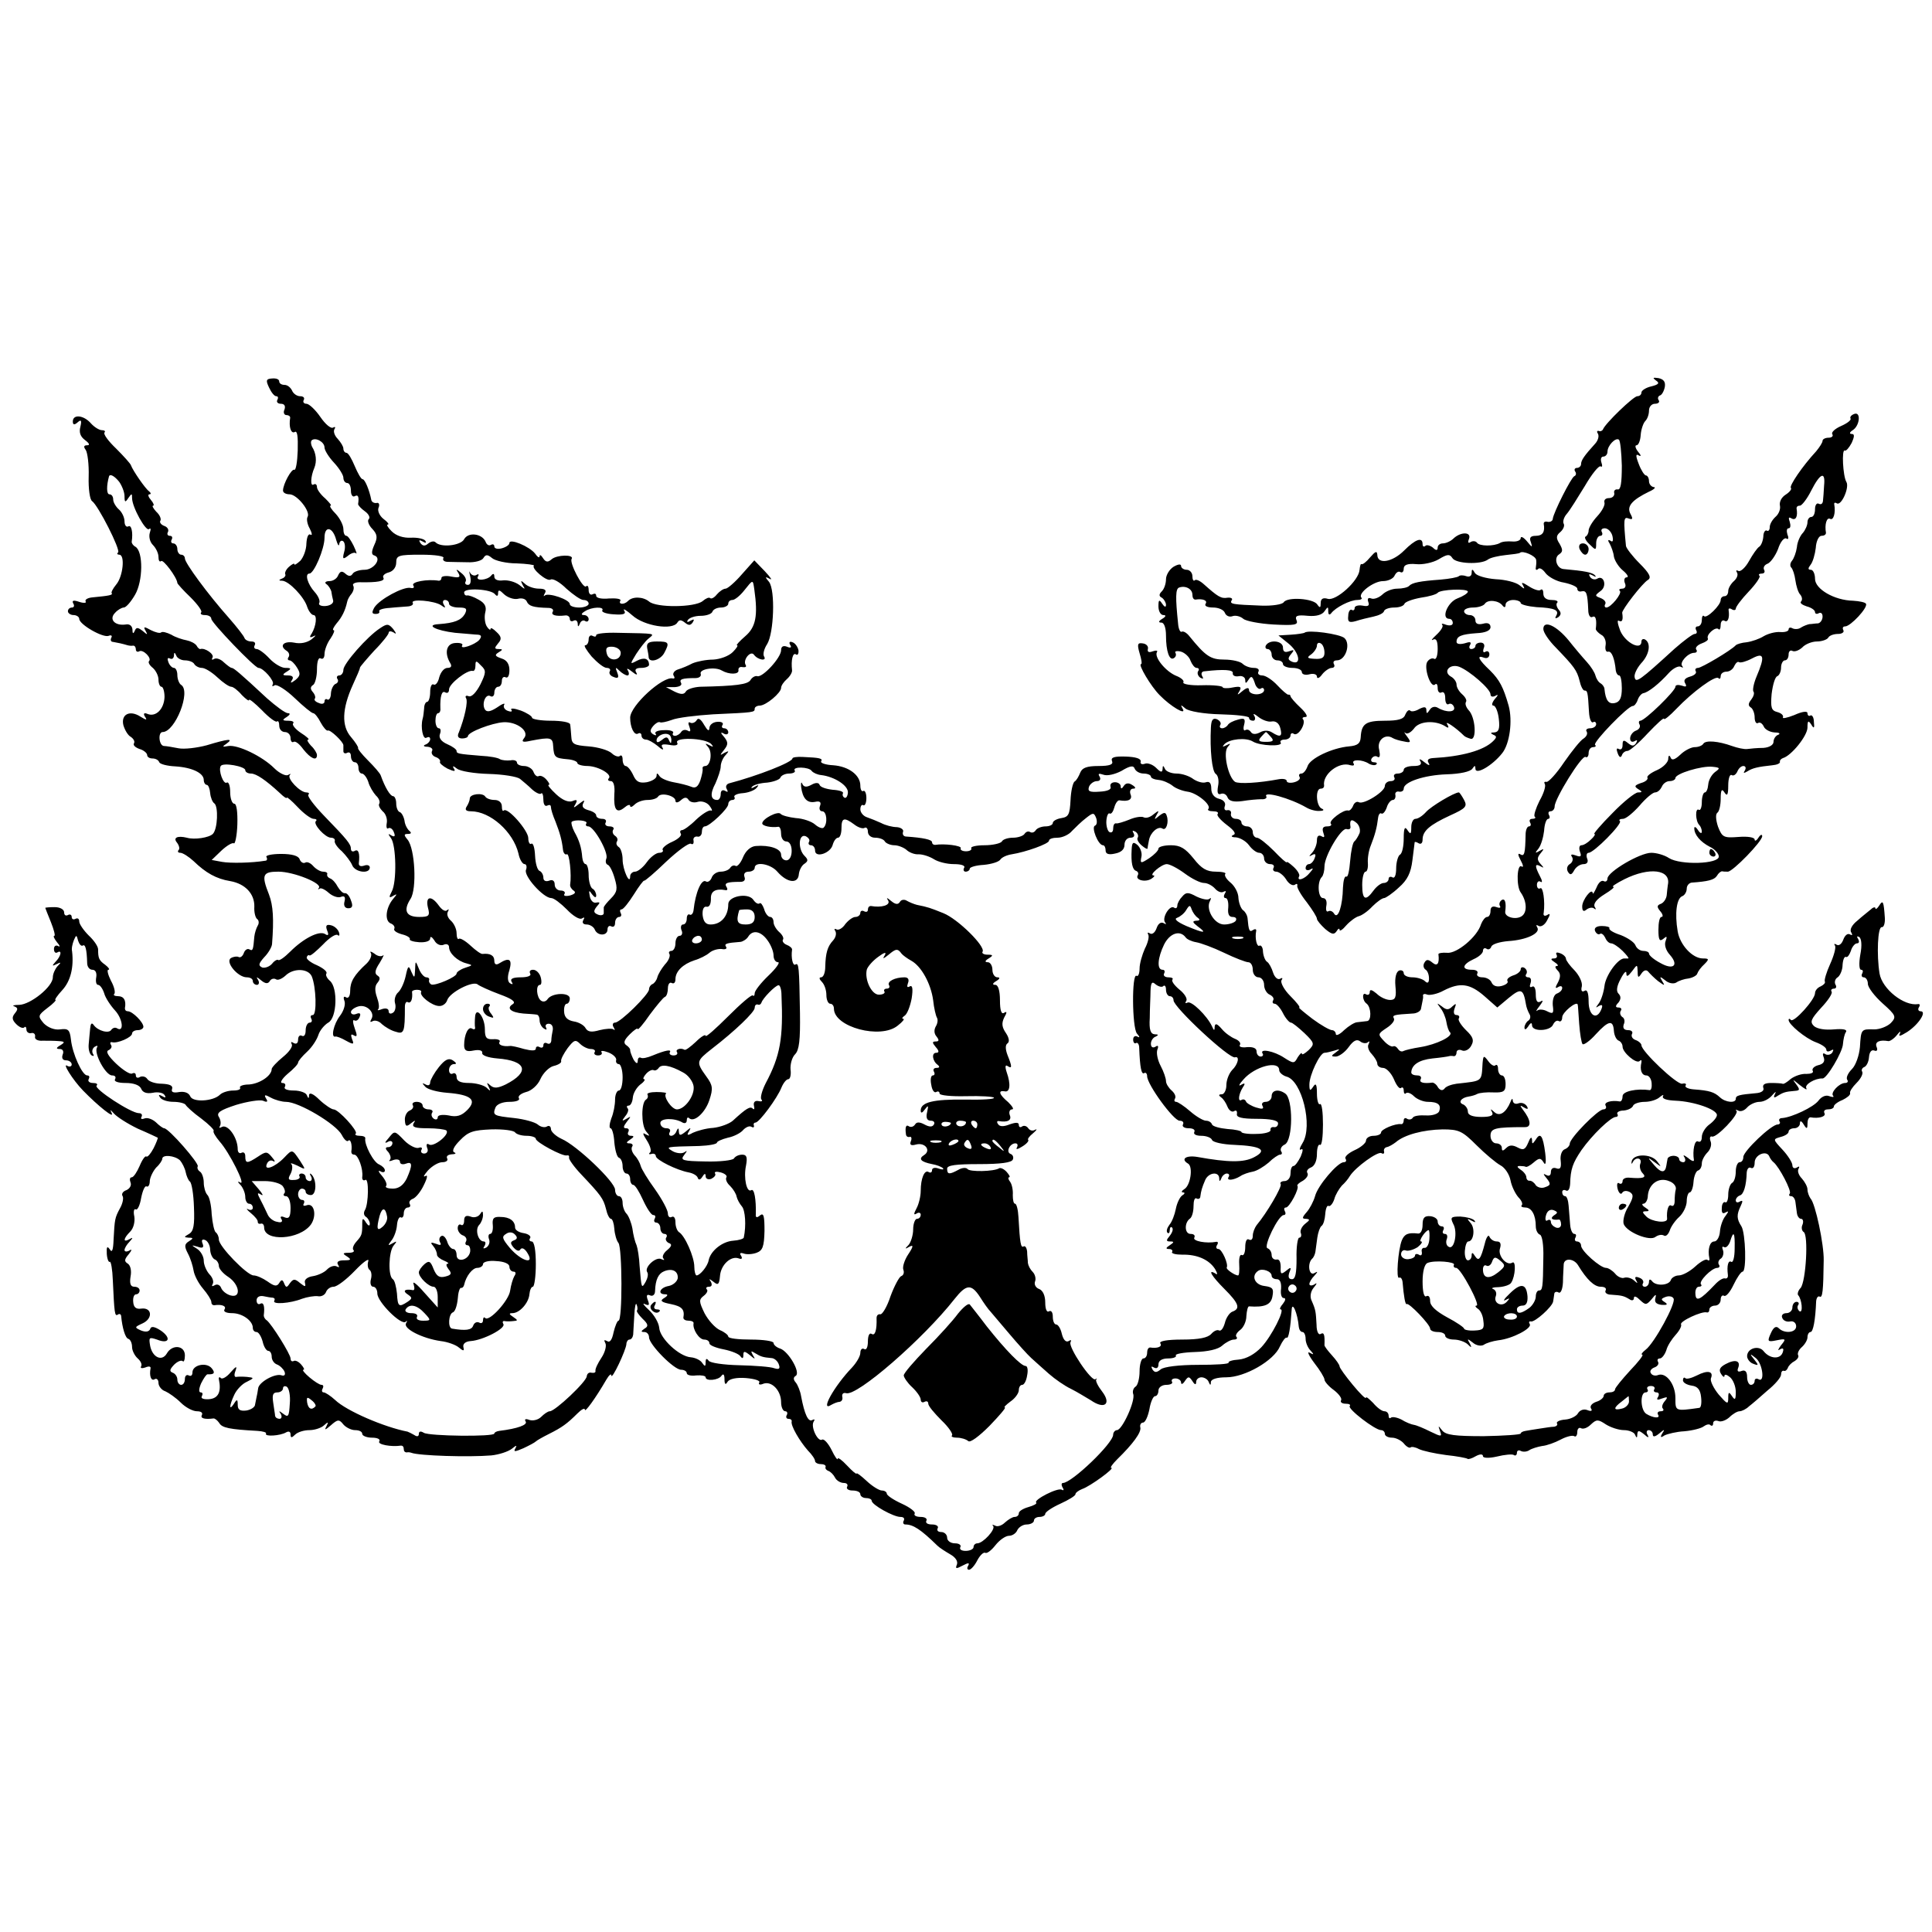
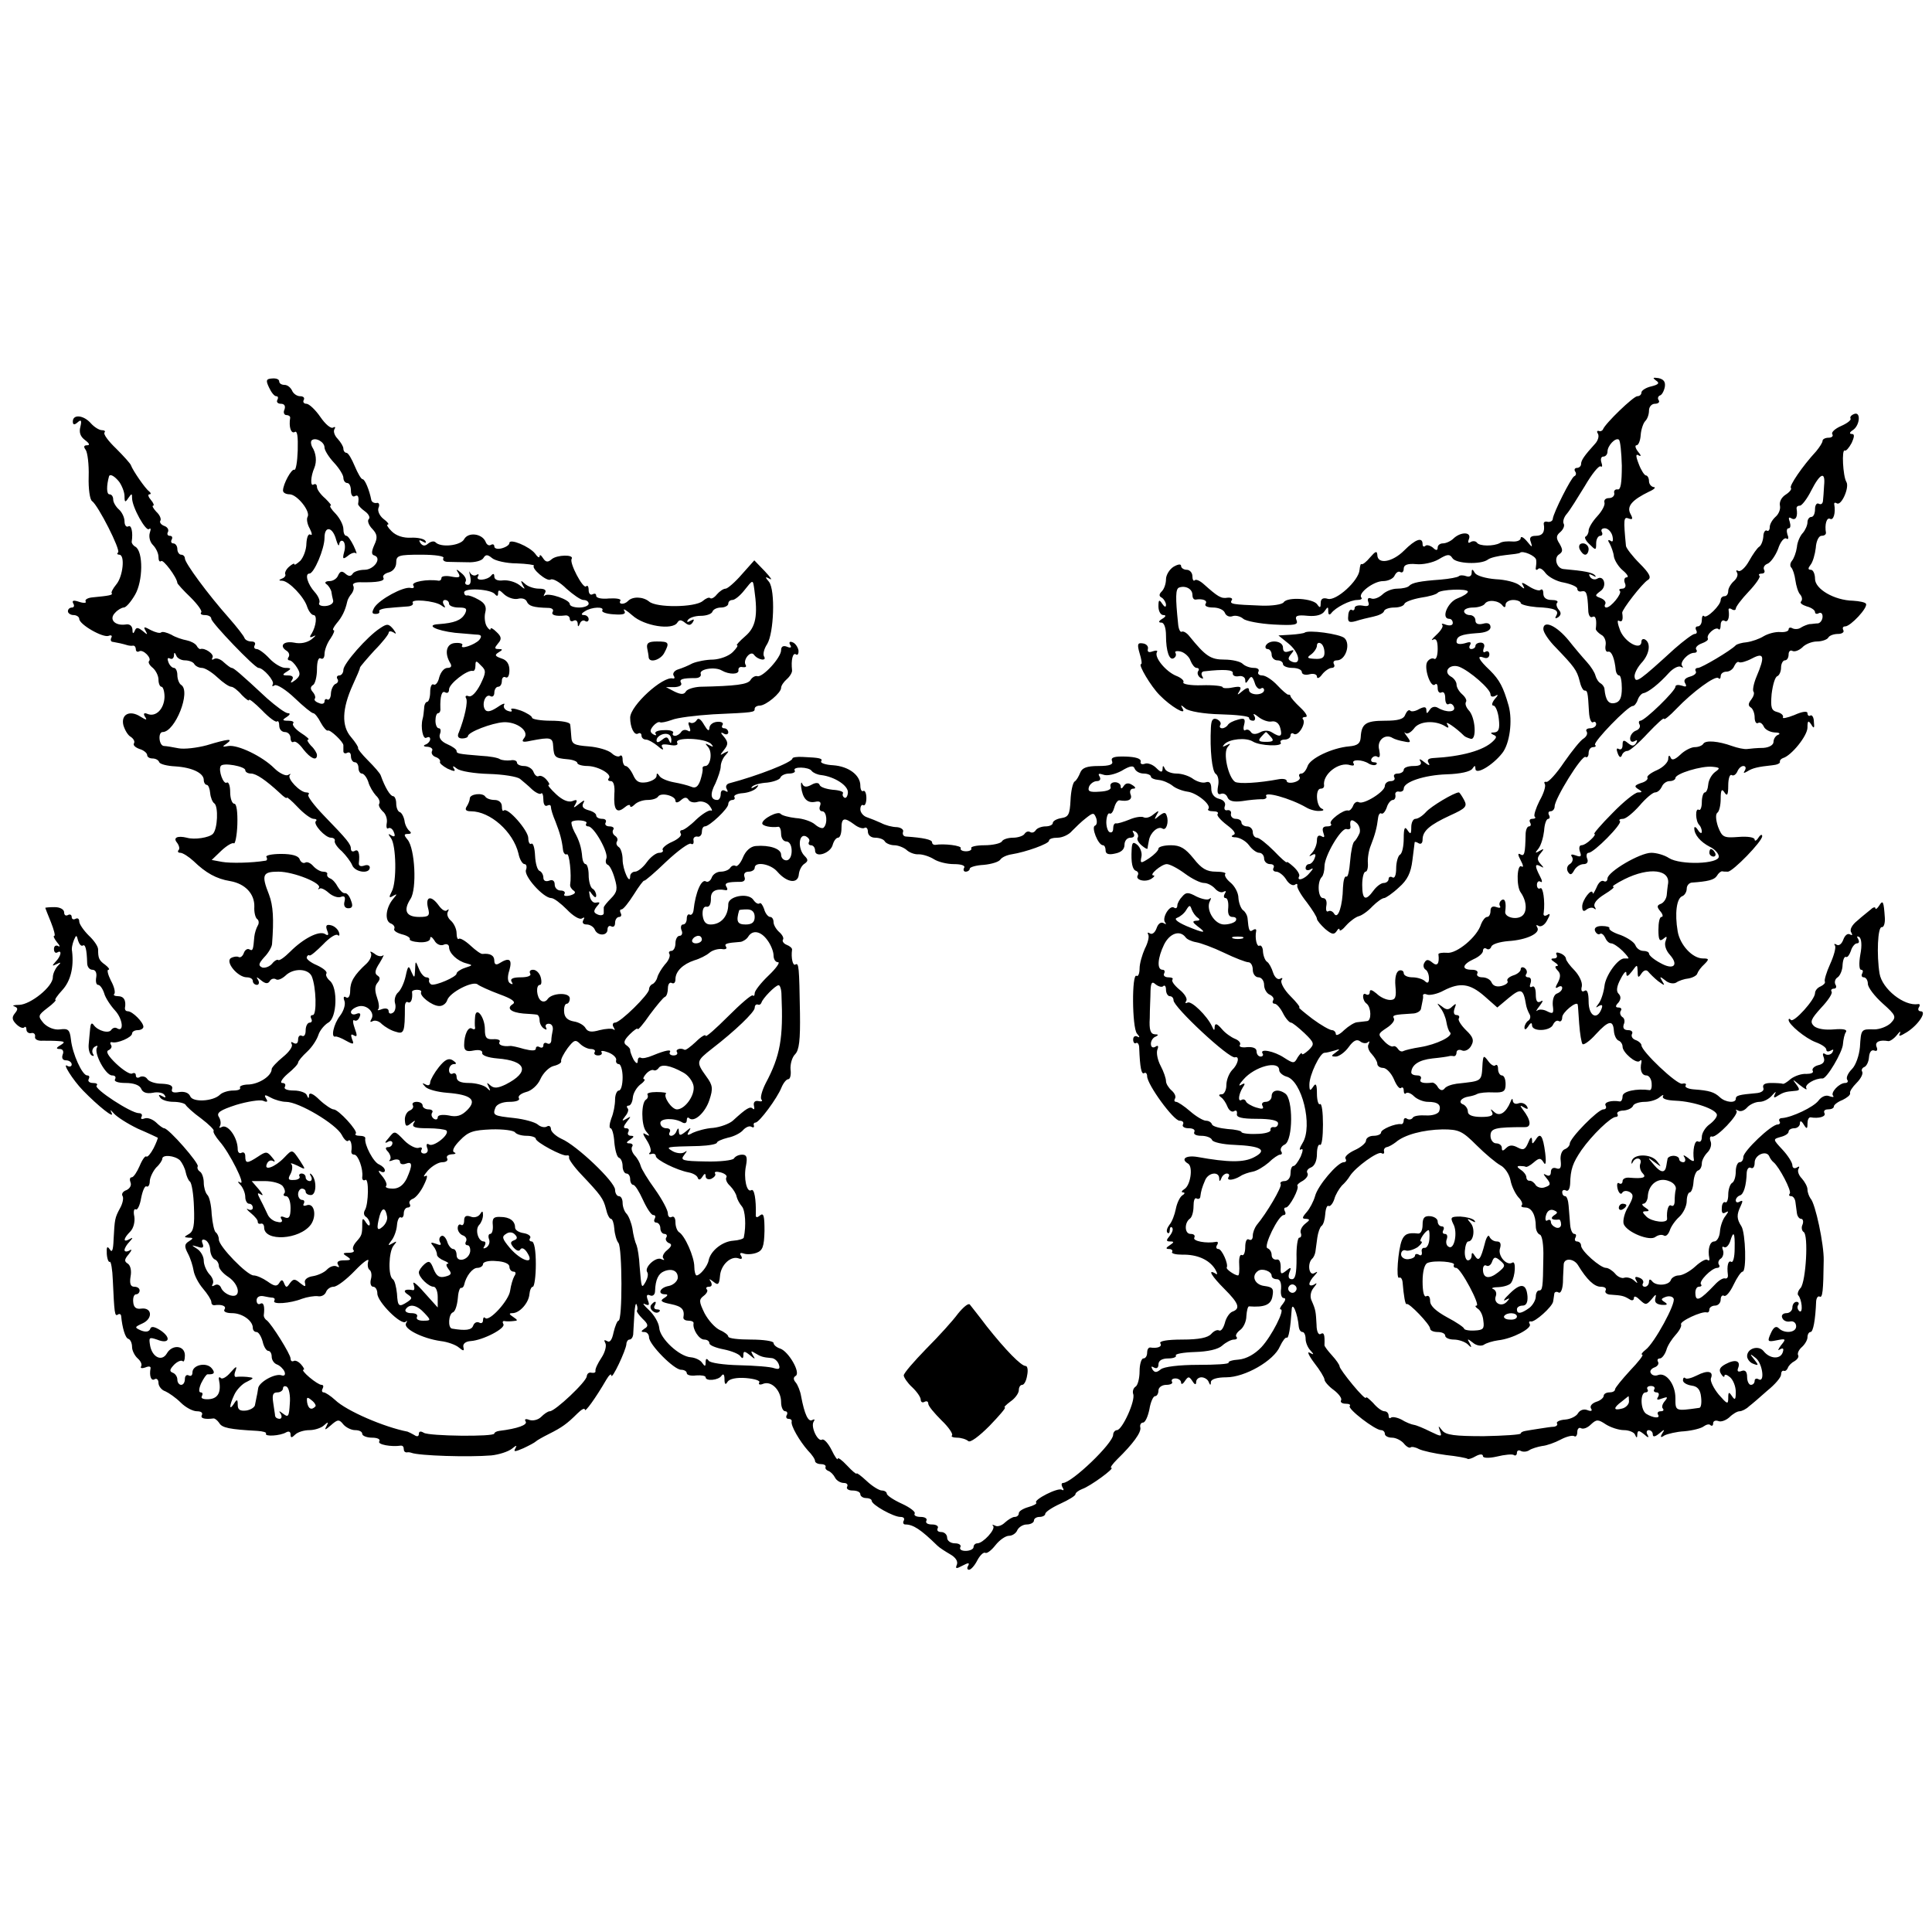
<svg xmlns="http://www.w3.org/2000/svg" version="1.0" width="512pt" height="512pt" viewBox="0 0 512 512" preserveAspectRatio="xMidYMid meet">
  <g transform="translate(0,512) scale(0.1,-0.1)" fill="#000000" stroke="none">
    <path d="M713 4093 c6 -13 14 -23 19 -23 5 0 6 -4 3 -10 -3 -5 1 -10 9 -10 10 0 13 -6 10 -15 -4 -8 -1 -15 5 -15 6 0 10 -3 10 -7 -4 -24 2 -43 12 -38 7 5 9 -12 8 -49 -1 -30 -5 -53 -9 -51 -7 4 -30 -38 -30 -55 0 -6 8 -10 18 -10 20 -1 56 -46 47 -60 -3 -5 -1 -19 6 -31 6 -12 7 -19 2 -16 -6 4 -10 -7 -11 -23 0 -17 -8 -37 -16 -46 -9 -8 -16 -13 -16 -9 0 3 -6 0 -14 -7 -8 -7 -12 -16 -10 -20 2 -3 -2 -9 -8 -11 -10 -4 -10 -6 0 -6 18 -1 58 -43 66 -69 4 -12 12 -22 17 -22 10 0 7 -29 -5 -49 -7 -10 -5 -12 5 -7 8 4 6 1 -5 -8 -12 -9 -29 -13 -47 -9 -28 5 -40 -9 -19 -22 6 -4 8 -11 5 -16 -4 -5 -2 -9 2 -9 5 0 14 -9 20 -19 10 -16 9 -22 -4 -33 -12 -9 -15 -9 -9 0 5 8 1 12 -11 12 -15 0 -16 2 -3 10 13 8 12 10 -4 10 -10 0 -29 11 -42 25 -13 14 -28 25 -34 25 -6 0 -8 5 -5 10 3 6 0 10 -9 10 -8 0 -16 4 -18 9 -2 6 -20 29 -41 53 -56 63 -117 146 -117 158 0 5 -4 10 -10 10 -5 0 -10 7 -10 15 0 8 -5 15 -11 15 -5 0 -7 5 -4 10 3 6 1 10 -5 10 -6 0 -8 5 -5 10 3 6 -1 13 -9 16 -9 3 -14 10 -11 14 3 5 -2 16 -11 24 -8 9 -12 16 -8 16 3 0 1 7 -6 15 -7 8 -9 15 -4 15 5 0 4 4 -1 8 -10 7 -43 55 -48 69 -1 4 -19 24 -39 44 -21 20 -35 39 -31 43 3 3 0 6 -7 6 -7 0 -20 8 -29 18 -19 22 -48 25 -48 5 0 -9 4 -10 13 -2 9 8 11 5 7 -12 -4 -15 0 -26 12 -35 12 -9 14 -14 6 -14 -9 0 -10 -4 -4 -12 5 -7 9 -39 8 -71 -1 -32 3 -61 9 -65 16 -11 76 -129 69 -136 -4 -3 -2 -6 3 -6 16 0 10 -58 -8 -79 -9 -11 -14 -21 -12 -23 4 -5 -8 -7 -50 -11 -13 -1 -22 -6 -19 -11 3 -4 -5 -5 -17 -1 -15 5 -20 4 -16 -4 4 -6 2 -11 -3 -11 -6 0 -11 -4 -11 -10 0 -5 7 -10 15 -10 8 0 15 -5 15 -10 0 -15 63 -51 78 -45 7 3 10 0 7 -5 -3 -6 -1 -11 4 -11 12 -2 26 -5 39 -9 4 -1 10 -2 15 -1 4 0 7 -4 7 -10 0 -5 4 -8 9 -5 10 6 34 -18 26 -26 -3 -3 1 -11 10 -18 8 -7 15 -21 15 -31 0 -11 4 -19 8 -19 4 0 8 -12 8 -27 -1 -32 -23 -54 -45 -45 -9 4 -12 1 -7 -7 7 -10 4 -10 -12 0 -28 18 -52 6 -45 -23 4 -13 12 -27 20 -31 7 -5 11 -12 8 -17 -3 -5 4 -11 15 -15 11 -3 20 -11 20 -16 0 -5 6 -9 14 -9 8 0 16 -4 18 -10 2 -5 21 -10 43 -11 45 -3 75 -18 75 -36 0 -7 4 -13 8 -13 4 0 8 -10 9 -22 1 -11 6 -24 11 -27 11 -8 9 -68 -4 -81 -10 -10 -49 -16 -69 -10 -25 6 -37 0 -26 -13 6 -8 8 -17 4 -20 -3 -4 -1 -7 5 -7 6 0 22 -10 35 -22 32 -31 60 -47 97 -53 40 -7 65 -34 64 -68 -1 -15 3 -30 8 -33 4 -3 5 -11 1 -17 -4 -7 -8 -20 -9 -29 -3 -36 -4 -39 -13 -34 -5 3 -12 -1 -15 -10 -3 -8 -9 -13 -14 -10 -4 2 -13 1 -20 -3 -16 -10 18 -51 42 -51 9 0 16 -4 16 -10 0 -5 5 -10 11 -10 5 0 7 6 3 13 -6 9 -4 9 8 -1 11 -9 18 -10 23 -2 3 6 11 8 16 5 5 -4 16 1 25 9 21 21 60 20 70 -1 12 -28 14 -103 3 -103 -6 0 -7 -4 -4 -10 3 -5 1 -10 -4 -10 -6 0 -11 -9 -11 -21 0 -11 -4 -17 -10 -14 -5 3 -10 -1 -10 -10 0 -10 -5 -13 -12 -9 -6 4 -8 3 -5 -3 4 -6 -7 -21 -23 -34 -16 -13 -30 -28 -30 -32 0 -18 -32 -39 -60 -41 -15 0 -26 -4 -24 -8 3 -5 -5 -8 -18 -8 -13 0 -29 -5 -35 -11 -18 -18 -73 -21 -79 -4 -4 9 -15 13 -29 11 -16 -3 -22 0 -19 8 3 9 -6 13 -27 14 -18 0 -35 6 -39 13 -4 6 -13 8 -19 5 -6 -4 -11 -2 -11 4 0 6 -4 8 -10 5 -5 -3 -24 9 -42 26 -21 20 -29 33 -20 36 6 3 10 9 6 14 -3 5 -2 8 3 7 14 -4 53 13 53 23 0 5 7 9 15 9 8 0 15 4 15 9 0 12 -29 41 -41 41 -5 0 -8 3 -8 8 4 21 -3 32 -18 32 -9 0 -14 3 -10 6 3 4 0 19 -9 35 -8 16 -11 29 -7 29 5 0 1 6 -8 13 -17 12 -19 18 -19 41 0 8 -11 24 -25 37 -13 13 -25 30 -25 37 0 7 -4 10 -10 7 -5 -3 -10 -1 -10 5 0 6 -5 8 -10 5 -6 -3 -10 0 -10 7 0 8 -11 14 -25 14 -14 0 -25 -1 -25 -2 0 -1 7 -18 15 -38 8 -20 12 -36 9 -36 -4 0 0 -8 7 -17 8 -9 9 -14 3 -10 -6 3 -11 0 -11 -8 0 -8 4 -12 9 -9 13 8 10 -10 -5 -25 -10 -11 -9 -12 3 -6 12 6 13 5 2 -6 -6 -7 -12 -20 -12 -29 0 -25 -59 -72 -89 -73 -14 0 -20 -2 -13 -4 10 -4 10 -8 1 -19 -8 -10 -7 -17 4 -28 8 -8 17 -12 21 -9 3 4 6 1 6 -5 0 -7 6 -11 12 -10 7 2 12 -2 11 -9 -2 -7 7 -12 20 -11 12 0 31 0 42 -1 17 -1 18 -3 5 -11 -12 -7 -12 -10 -1 -10 7 0 11 -6 7 -15 -3 -9 0 -15 9 -15 8 0 15 -5 15 -11 0 -5 -5 -7 -11 -4 -16 11 13 -36 41 -65 41 -42 84 -76 76 -60 -5 11 -4 10 6 -1 8 -9 36 -27 63 -40 28 -12 51 -23 53 -24 1 -1 -4 -14 -11 -28 -8 -15 -16 -24 -19 -22 -3 3 -11 -8 -18 -25 -7 -16 -16 -30 -21 -30 -5 0 -6 -6 -3 -14 3 -7 -2 -16 -11 -20 -9 -3 -14 -10 -10 -16 3 -5 0 -20 -7 -32 -14 -26 -14 -29 -17 -83 -1 -28 -4 -36 -10 -26 -7 10 -9 7 -8 -12 1 -14 5 -23 8 -21 3 2 7 -20 8 -49 4 -87 5 -96 13 -91 4 3 8 2 9 -3 3 -32 11 -59 19 -61 6 -2 10 -12 10 -22 0 -9 7 -23 15 -30 8 -7 12 -16 9 -21 -3 -5 2 -6 11 -3 9 4 15 3 14 -2 -4 -21 2 -35 11 -29 5 3 10 -1 10 -10 0 -8 8 -19 18 -22 9 -4 28 -17 41 -30 13 -13 32 -23 43 -23 11 0 16 -4 13 -10 -5 -9 8 -12 31 -9 4 0 10 -5 15 -12 7 -13 28 -17 101 -21 15 -1 25 -4 23 -7 -5 -9 38 -6 53 3 7 4 12 2 12 -5 0 -10 3 -10 12 -1 7 7 24 12 38 12 14 0 32 6 39 13 11 10 12 9 6 -3 -6 -11 -3 -10 12 3 18 16 22 16 33 2 7 -8 21 -15 31 -15 11 0 19 -4 19 -10 0 -5 12 -10 26 -10 14 0 23 -4 19 -10 -5 -8 31 -15 58 -11 4 0 7 -3 7 -9 0 -6 3 -9 8 -9 4 1 9 0 12 -1 20 -8 153 -12 212 -7 20 2 45 10 55 18 11 9 14 10 9 1 -6 -10 -2 -10 21 0 15 7 30 15 33 18 3 3 19 12 35 20 34 17 48 27 75 54 11 11 20 16 20 10 0 -8 28 30 57 80 7 12 13 17 13 11 1 -14 39 67 40 83 0 6 4 12 8 12 5 0 9 6 10 13 0 6 2 30 3 52 1 22 4 34 6 28 3 -7 3 -14 1 -16 -2 -2 5 -12 15 -22 15 -14 16 -20 5 -26 -10 -7 -10 -9 0 -9 6 0 12 -6 12 -14 0 -19 66 -86 85 -86 8 0 15 -4 15 -9 0 -5 11 -8 25 -6 14 1 25 -1 25 -5 0 -11 34 -8 42 4 5 7 8 3 8 -9 0 -14 3 -16 8 -7 5 8 24 12 49 10 23 -2 39 -7 35 -12 -3 -5 2 -7 11 -3 22 8 47 -18 47 -49 0 -13 5 -24 11 -24 5 0 7 -5 4 -10 -3 -5 -1 -10 4 -10 6 0 10 -3 9 -7 -3 -11 21 -52 43 -77 11 -11 19 -23 19 -28 0 -4 7 -8 15 -8 8 0 14 -3 13 -7 -2 -5 2 -9 7 -11 6 -2 14 -10 18 -18 4 -8 15 -14 23 -14 8 0 12 -4 9 -10 -3 -5 3 -10 14 -10 12 0 21 -4 21 -10 0 -5 7 -10 15 -10 8 0 15 -3 15 -7 0 -11 58 -43 76 -43 9 0 12 -4 9 -10 -3 -5 -1 -10 4 -10 21 0 41 -13 85 -56 6 -6 22 -16 34 -23 14 -8 21 -18 18 -27 -5 -12 -2 -12 15 -3 15 8 19 8 15 0 -4 -6 -3 -11 2 -11 5 0 15 11 22 25 7 13 16 22 21 20 4 -3 16 6 27 20 11 14 27 25 36 25 9 0 19 7 22 15 4 8 15 15 25 15 10 0 19 5 19 10 0 6 7 10 15 10 8 0 15 4 15 8 0 5 18 17 40 27 22 10 40 21 40 25 0 4 8 10 18 14 21 7 88 56 77 56 -4 0 3 10 16 23 41 40 64 71 61 84 -2 7 2 13 7 13 6 0 13 16 17 35 3 19 10 35 15 35 5 0 9 7 9 15 0 8 9 15 21 15 11 0 18 4 15 8 -3 5 1 9 9 9 8 0 15 -5 15 -11 0 -6 5 -4 10 4 9 13 11 13 20 0 6 -10 10 -11 10 -2 0 6 6 12 14 12 8 0 17 -6 19 -12 4 -10 6 -10 6 0 1 7 16 12 41 12 49 0 126 44 142 82 7 15 15 25 18 23 5 -3 10 27 13 73 1 26 16 -8 19 -45 1 -7 5 -13 10 -13 4 0 8 -8 8 -18 0 -10 6 -24 13 -31 10 -11 9 -12 -2 -6 -8 5 -3 -7 12 -27 15 -19 27 -39 27 -44 0 -5 11 -18 25 -28 13 -10 22 -22 19 -27 -3 -5 3 -9 12 -9 10 0 14 -3 11 -6 -7 -7 67 -64 83 -64 5 0 10 -4 10 -10 0 -5 8 -10 19 -10 10 0 24 -7 31 -15 7 -9 15 -13 18 -11 2 3 13 1 22 -4 10 -5 42 -12 72 -16 29 -3 55 -8 57 -10 2 -2 12 1 22 7 11 6 19 6 19 0 0 -5 15 -6 37 -1 20 5 41 7 45 4 4 -3 8 0 8 6 0 6 5 8 10 5 5 -3 16 -3 23 2 6 4 22 9 34 11 12 1 34 9 49 17 15 8 31 12 36 9 4 -3 8 2 8 11 0 9 5 13 10 10 6 -3 17 1 26 10 15 14 19 14 40 0 13 -8 34 -15 48 -15 13 0 27 -6 29 -12 4 -10 6 -9 6 1 1 11 4 11 18 0 11 -10 14 -10 9 -1 -4 6 -2 12 3 12 6 0 11 -5 11 -11 0 -8 6 -7 17 2 14 12 16 12 8 0 -6 -10 -4 -12 6 -5 8 4 32 10 53 11 22 2 45 8 51 13 7 5 15 7 18 3 4 -3 7 -1 7 5 0 6 6 9 14 6 7 -3 20 2 29 10 9 9 21 16 27 16 6 0 18 6 25 13 8 6 30 25 49 42 20 16 36 35 36 42 0 7 3 12 8 10 4 -1 8 3 10 8 2 6 10 14 18 18 8 5 12 12 9 16 -2 5 2 14 10 21 8 7 15 19 15 26 0 8 4 14 8 14 7 0 13 31 15 82 1 9 5 14 9 12 8 -5 10 15 11 96 1 41 -22 151 -35 164 -4 6 -8 16 -8 24 0 7 -7 20 -15 29 -8 8 -12 19 -9 25 4 7 2 8 -4 4 -7 -4 -12 -1 -12 6 0 7 -12 26 -26 41 -26 28 -26 28 -5 34 12 3 21 9 21 14 0 5 7 9 15 9 8 0 15 6 15 13 0 8 4 7 10 -3 8 -13 10 -12 10 2 0 10 3 17 8 17 22 -4 42 2 37 11 -3 6 1 10 9 10 9 0 16 3 16 8 0 4 10 12 23 17 12 6 21 13 20 18 -2 4 6 16 17 27 12 12 18 25 15 30 -3 4 0 10 5 12 6 2 12 13 13 26 1 13 6 21 14 18 7 -3 10 1 6 10 -5 13 8 19 31 15 4 -1 15 6 23 16 8 10 11 12 8 4 -5 -9 1 -7 19 4 31 20 53 55 36 55 -6 0 -8 5 -5 10 4 6 3 10 -2 9 -37 -6 -95 40 -102 81 -8 49 -5 125 6 123 5 -1 9 10 8 25 -3 44 -5 48 -15 32 -5 -8 -10 -11 -10 -7 0 4 -6 3 -12 -3 -7 -6 -24 -19 -36 -30 -14 -11 -21 -24 -16 -31 4 -7 3 -9 -4 -5 -6 3 -13 -3 -17 -14 -4 -11 -11 -17 -17 -14 -6 4 -9 3 -5 -2 3 -5 -3 -27 -13 -49 -10 -22 -16 -43 -14 -46 2 -4 -3 -9 -11 -13 -8 -3 -15 -11 -15 -18 0 -17 -56 -79 -64 -71 -3 4 -6 4 -6 0 0 -12 45 -49 72 -59 16 -6 28 -14 28 -20 0 -5 5 -6 12 -2 7 4 8 3 4 -5 -4 -6 -12 -8 -18 -5 -7 5 -9 2 -5 -8 4 -11 -1 -18 -15 -21 -11 -3 -17 -10 -14 -15 3 -5 -5 -8 -17 -8 -12 1 -30 -5 -41 -13 -10 -9 -20 -15 -22 -13 -2 1 -16 2 -30 2 -17 0 -24 -4 -21 -13 3 -7 -5 -13 -19 -14 -45 -4 -54 -6 -54 -15 0 -12 -27 -10 -42 4 -15 14 -28 18 -69 21 -15 1 -25 6 -22 10 3 5 -1 7 -9 5 -14 -3 -108 86 -108 102 0 4 -7 11 -16 14 -8 3 -12 10 -9 16 3 5 -1 10 -10 10 -11 0 -15 5 -12 15 4 8 2 17 -4 20 -5 4 -7 11 -4 16 4 5 1 9 -6 9 -8 0 -9 4 0 13 7 9 7 17 0 24 -6 6 -5 19 6 39 8 16 15 23 15 15 0 -11 4 -9 15 5 14 19 14 19 15 -1 0 -17 2 -17 10 -5 6 9 13 11 18 5 4 -5 16 -17 26 -25 18 -13 19 -13 11 0 -8 13 -6 13 8 2 9 -8 22 -10 29 -6 7 5 22 10 33 11 11 2 22 8 23 13 2 6 10 17 19 25 13 13 12 15 -4 15 -28 0 -61 36 -67 72 -8 47 -3 87 12 93 6 2 12 11 12 20 0 8 6 15 13 16 43 3 60 7 67 18 4 7 10 12 14 12 3 -1 10 -1 15 -1 13 0 91 80 91 94 0 6 -5 4 -10 -4 -5 -8 -10 -10 -10 -5 0 6 -18 9 -43 7 -39 -3 -43 -1 -54 27 -6 18 -7 33 -2 37 5 3 9 20 9 37 0 24 3 28 10 17 7 -11 10 -7 10 18 0 18 4 31 9 28 5 -3 11 1 15 9 3 8 10 15 16 15 6 0 8 -5 4 -12 -5 -7 -3 -8 7 -2 14 9 29 12 66 16 12 1 21 5 20 9 -1 4 3 8 8 10 22 6 65 59 65 81 0 18 2 20 10 8 7 -12 9 -10 7 7 0 12 -5 19 -9 17 -4 -3 -8 0 -8 6 0 6 -13 5 -35 -5 -20 -8 -33 -10 -30 -6 2 5 -4 11 -15 14 -16 4 -18 12 -15 48 3 24 9 45 15 47 5 2 10 12 10 23 0 10 5 19 10 19 6 0 10 7 10 16 0 8 5 12 10 9 6 -3 17 1 26 9 8 9 26 16 39 16 13 0 27 5 30 10 3 6 15 10 26 10 11 0 17 5 14 10 -3 6 -1 10 5 10 14 0 61 50 55 60 -2 4 -18 7 -34 8 -50 1 -101 31 -101 58 0 13 -5 24 -11 24 -8 0 -8 4 -1 13 6 7 12 28 14 45 1 18 8 32 15 32 7 0 12 3 12 8 -4 22 2 42 11 37 9 -5 15 16 11 38 -1 5 2 6 7 3 12 -7 34 43 25 57 -9 15 -13 88 -4 83 3 -2 11 7 18 20 8 18 8 24 0 24 -7 0 -5 5 3 10 19 12 22 50 4 43 -8 -3 -12 -8 -10 -12 3 -4 -9 -13 -25 -20 -16 -7 -27 -17 -23 -22 3 -5 -2 -9 -10 -9 -9 0 -16 -4 -16 -8 0 -5 -8 -17 -17 -28 -37 -40 -72 -92 -67 -97 3 -3 -3 -11 -14 -18 -11 -7 -17 -19 -15 -29 2 -9 -3 -22 -11 -29 -9 -8 -16 -20 -16 -28 0 -8 -4 -12 -8 -9 -4 2 -9 -5 -9 -16 -1 -12 -6 -24 -11 -27 -5 -3 -17 -20 -27 -38 -10 -18 -23 -29 -28 -26 -6 3 -7 1 -4 -4 4 -6 0 -16 -8 -23 -8 -7 -15 -19 -15 -26 0 -8 -4 -14 -10 -14 -5 0 -10 -4 -10 -10 0 -14 -37 -50 -44 -43 -3 4 -6 -1 -6 -10 0 -10 -5 -17 -11 -17 -5 0 -7 -4 -4 -10 3 -5 2 -10 -4 -10 -5 0 -29 -18 -53 -39 -93 -85 -103 -92 -106 -76 -2 8 6 24 17 37 22 23 27 53 11 63 -5 3 -10 1 -10 -5 0 -25 -42 -4 -56 28 -7 18 -9 30 -4 27 9 -5 12 2 9 21 -1 8 53 78 68 87 10 6 5 17 -22 44 -19 19 -35 40 -36 46 -7 72 -6 78 7 73 11 -4 12 -1 5 12 -11 20 4 37 49 59 14 6 19 12 13 12 -7 1 -13 8 -13 16 0 8 -4 15 -8 15 -4 0 -13 14 -19 30 -9 23 -8 28 0 23 7 -4 6 1 -2 10 -7 9 -9 17 -4 17 5 0 10 12 11 27 1 15 7 32 12 37 6 6 10 18 10 28 0 10 7 18 16 18 8 0 13 4 10 9 -4 5 -2 11 3 13 5 1 11 12 13 23 2 13 -3 20 -17 23 -15 2 -16 1 -7 -6 11 -7 8 -11 -12 -16 -14 -3 -26 -11 -26 -16 0 -6 -5 -10 -11 -10 -10 0 -85 -72 -91 -88 -2 -4 -7 -6 -11 -4 -5 1 -6 -2 -2 -8 3 -6 0 -17 -7 -25 -30 -33 -38 -45 -38 -55 0 -5 -5 -10 -11 -10 -5 0 -8 -4 -5 -9 4 -5 3 -11 -2 -13 -8 -3 -55 -96 -57 -113 0 -5 -6 -9 -13 -8 -7 2 -11 0 -11 -5 4 -22 -3 -32 -21 -32 -14 0 -18 -5 -13 -17 5 -15 3 -14 -10 2 -9 11 -17 15 -17 9 0 -6 -10 -10 -22 -9 -13 1 -27 0 -33 -4 -16 -9 -55 -9 -61 1 -3 4 -10 5 -16 2 -7 -5 -9 -2 -5 8 7 19 -22 19 -41 1 -7 -7 -20 -13 -28 -13 -8 0 -14 -5 -14 -11 0 -8 -4 -9 -13 0 -8 6 -17 8 -20 4 -4 -3 -7 -1 -7 5 0 20 -19 13 -49 -17 -31 -31 -71 -38 -71 -11 -1 11 -5 9 -19 -7 -10 -12 -20 -20 -23 -18 -2 2 -4 -5 -5 -15 -2 -29 -62 -83 -84 -77 -13 4 -19 0 -19 -11 0 -13 -2 -14 -9 -4 -10 16 -79 21 -89 6 -4 -6 -31 -10 -59 -9 -77 3 -85 4 -79 14 4 5 -2 8 -11 7 -17 -3 -26 3 -63 36 -10 9 -21 14 -24 10 -3 -3 -6 2 -6 11 0 9 -7 17 -15 17 -8 0 -15 5 -15 10 0 6 -8 5 -20 -2 -11 -7 -20 -22 -20 -33 0 -12 -5 -26 -11 -32 -8 -8 -8 -13 0 -17 6 -4 11 -13 11 -19 0 -7 -4 -6 -10 3 -8 12 -10 11 -10 -7 0 -13 6 -23 13 -23 8 0 7 -4 -3 -10 -10 -6 -11 -10 -2 -10 7 0 12 -14 12 -34 0 -42 9 -68 21 -60 5 3 7 9 4 14 -3 4 4 6 15 3 10 -3 22 -14 25 -24 4 -10 11 -19 16 -19 6 0 8 -4 4 -9 -3 -5 0 -13 6 -17 8 -4 9 -3 5 4 -4 7 -1 13 6 13 52 6 77 4 75 -5 -1 -6 6 -10 16 -8 9 2 17 -3 17 -10 0 -10 2 -10 9 1 7 11 10 9 16 -8 3 -12 11 -19 16 -16 5 4 9 1 9 -4 0 -6 -9 -11 -20 -11 -11 0 -20 5 -20 11 0 8 -6 7 -17 -2 -14 -12 -16 -12 -8 0 6 11 2 13 -19 9 -14 -3 -26 -2 -26 1 0 3 -25 6 -55 5 -30 -1 -52 3 -49 8 3 4 -6 12 -19 17 -27 11 -59 49 -51 63 3 4 -2 5 -11 2 -10 -4 -15 -2 -13 6 2 7 -4 14 -14 15 -13 2 -15 -2 -8 -26 5 -16 7 -29 4 -29 -9 0 26 -59 49 -82 29 -30 73 -56 61 -36 -6 11 -5 11 8 0 9 -7 48 -14 92 -15 42 -1 76 -5 76 -9 0 -5 5 -8 11 -8 5 0 7 6 3 13 -5 7 0 6 11 -3 10 -8 26 -14 35 -12 11 2 20 -5 23 -18 6 -22 0 -25 -22 -11 -9 6 -22 6 -32 0 -12 -6 -20 -5 -24 1 -4 6 -10 8 -15 5 -4 -3 -6 4 -3 14 4 16 1 19 -16 14 -12 -3 -24 -9 -27 -14 -3 -5 -10 -9 -15 -9 -6 0 -8 4 -5 9 3 5 -1 11 -9 15 -11 4 -15 -2 -16 -22 -3 -59 3 -117 13 -123 6 -4 9 -18 6 -32 -3 -17 -1 -24 7 -21 7 3 15 -1 18 -9 4 -10 16 -13 39 -10 18 3 41 5 51 5 9 -1 15 3 13 7 -10 16 63 -4 106 -29 10 -6 26 -10 35 -9 11 0 13 3 6 6 -15 6 -18 53 -3 53 6 0 9 3 9 8 -5 30 40 65 70 54 8 -2 11 0 8 5 -7 11 23 11 41 -1 7 -4 16 -5 19 -2 4 3 1 6 -6 6 -7 0 -9 5 -6 10 4 6 11 8 16 4 6 -3 7 4 4 19 -7 25 16 44 36 31 5 -3 18 -7 30 -9 18 -4 19 -2 8 13 -7 9 -9 14 -5 10 5 -5 15 1 23 11 13 20 55 23 82 7 10 -7 12 -5 6 5 -7 11 24 -10 45 -31 3 -3 11 -6 18 -8 16 -3 12 58 -6 76 -7 8 -10 17 -7 22 3 4 -2 13 -10 20 -8 7 -15 18 -15 26 0 7 -7 17 -15 21 -22 13 -3 35 22 26 28 -11 83 -59 83 -73 0 -6 5 -8 13 -4 8 5 8 2 -2 -9 -7 -9 -9 -17 -3 -17 5 0 12 -16 14 -35 3 -26 0 -35 -12 -36 -10 0 -11 -2 -3 -6 10 -4 10 -7 0 -17 -25 -25 -84 -41 -160 -45 -12 -1 -16 -5 -11 -13 5 -8 0 -7 -11 2 -11 9 -16 10 -11 3 5 -9 -1 -13 -18 -13 -14 0 -26 -4 -26 -10 0 -5 -7 -10 -16 -10 -8 0 -12 -4 -9 -10 3 -5 -1 -10 -9 -10 -9 0 -16 -6 -16 -13 0 -15 -56 -50 -69 -43 -5 3 -12 -1 -15 -9 -3 -8 -9 -14 -13 -13 -12 4 -54 -28 -46 -35 3 -4 -1 -7 -10 -7 -11 0 -14 -5 -10 -17 4 -11 3 -14 -5 -9 -8 4 -12 0 -12 -11 0 -11 -6 -25 -12 -32 -10 -11 -10 -12 -1 -7 9 5 11 2 7 -8 -3 -9 -10 -16 -15 -16 -5 0 -9 -5 -9 -11 0 -5 6 -7 13 -3 8 5 8 2 -2 -9 -13 -17 -36 -24 -28 -9 2 4 -4 15 -15 25 -10 9 -18 15 -18 12 0 -3 -15 10 -34 30 -19 19 -39 35 -45 35 -6 0 -11 7 -11 15 0 8 -7 15 -15 15 -8 0 -15 5 -15 10 0 6 -7 10 -15 10 -8 0 -14 6 -13 13 2 6 -2 11 -9 10 -7 -2 -10 3 -7 11 3 8 -3 16 -15 19 -13 3 -21 13 -21 27 0 15 -5 20 -14 17 -8 -3 -22 1 -33 8 -10 8 -30 15 -45 15 -14 0 -29 6 -31 13 -4 9 -6 9 -6 -1 -1 -10 -5 -9 -17 3 -9 9 -23 14 -30 11 -8 -3 -13 0 -11 6 1 8 -14 12 -39 13 -31 1 -41 -2 -37 -12 4 -9 -6 -13 -36 -13 -31 0 -43 -5 -48 -17 -4 -10 -10 -21 -15 -24 -5 -3 -10 -26 -11 -50 -2 -37 -5 -44 -24 -47 -13 -2 -23 -8 -23 -13 0 -5 -9 -9 -19 -9 -11 0 -23 -5 -26 -10 -4 -6 -10 -8 -15 -5 -5 3 -11 1 -15 -5 -3 -5 -17 -10 -30 -10 -13 0 -27 -4 -30 -10 -3 -5 -24 -10 -46 -10 -22 0 -38 -4 -35 -8 2 -4 -4 -8 -14 -8 -10 0 -16 4 -14 8 4 7 -44 13 -68 9 -5 0 -8 3 -8 7 0 7 -24 12 -68 15 -7 0 -11 5 -9 12 3 6 -5 12 -16 13 -12 0 -31 5 -42 11 -11 5 -28 12 -37 15 -10 3 -18 13 -18 21 0 9 4 14 8 11 4 -2 8 6 8 19 0 13 -4 21 -8 19 -4 -3 -8 3 -8 14 0 28 -31 51 -72 54 -20 1 -34 6 -32 10 5 8 -2 10 -48 12 -16 1 -28 -1 -28 -4 0 -10 -92 -46 -168 -66 -7 -2 -10 -9 -6 -15 4 -8 3 -9 -4 -5 -7 4 -12 1 -12 -8 0 -9 -4 -16 -9 -16 -18 0 -20 16 -5 44 7 16 14 36 14 45 0 9 6 23 13 30 10 11 9 12 -3 6 -13 -8 -13 -7 -1 8 11 14 11 20 0 34 -10 11 -10 14 -1 9 6 -4 12 -2 12 3 0 6 -5 11 -11 11 -5 0 -8 4 -4 9 3 6 -4 9 -15 8 -11 -1 -20 -8 -20 -17 -1 -9 -5 -6 -14 9 -9 16 -16 20 -20 12 -4 -6 -12 -9 -17 -6 -5 3 -6 -2 -2 -11 4 -11 3 -15 -5 -10 -6 3 -13 2 -17 -4 -3 -5 -11 -10 -16 -10 -6 0 -8 4 -5 8 2 4 -8 8 -24 7 -15 0 -26 -4 -23 -9 4 -5 1 -6 -6 -2 -9 6 -9 11 0 22 6 7 14 12 18 10 3 -2 17 1 31 6 14 6 63 12 110 15 109 5 110 5 110 15 0 4 6 8 13 8 17 0 57 34 57 47 0 6 7 16 15 23 8 7 15 18 14 24 -3 27 2 47 10 42 5 -4 8 2 7 11 -2 9 -9 19 -16 21 -7 3 -10 0 -6 -7 5 -7 1 -9 -8 -5 -10 4 -16 1 -16 -9 0 -20 -49 -73 -63 -69 -5 2 -14 -3 -18 -10 -7 -12 -39 -16 -134 -18 -16 -1 -33 -6 -37 -12 -5 -9 -13 -9 -30 -1 l-23 12 23 0 c13 1 20 5 17 11 -6 10 3 13 38 13 10 0 16 5 14 11 -5 13 38 20 56 9 19 -11 46 -11 44 1 -1 6 4 10 11 8 8 -1 11 1 8 6 -8 13 13 39 22 27 10 -14 35 -18 27 -5 -4 6 0 21 8 33 18 29 22 143 5 165 -11 13 -11 15 2 8 8 -5 2 4 -13 20 l-28 29 -33 -37 c-18 -21 -38 -38 -43 -38 -6 0 -16 -7 -23 -15 -7 -9 -15 -13 -18 -10 -3 3 -12 -1 -20 -8 -21 -17 -123 -18 -142 -1 -16 13 -44 14 -56 1 -10 -10 -26 -9 -20 1 3 5 -11 7 -30 6 -19 -2 -34 1 -34 7 0 6 -4 7 -10 4 -5 -3 -10 2 -10 11 0 10 -3 14 -7 10 -8 -7 -45 63 -38 73 7 12 -39 11 -53 -1 -10 -9 -16 -8 -23 3 -5 8 -9 10 -9 5 0 -6 -6 -2 -12 7 -15 19 -68 41 -68 28 0 -5 -9 -11 -20 -14 -11 -3 -20 -1 -20 5 0 5 -4 7 -9 4 -5 -3 -11 0 -14 8 -9 22 -46 27 -57 7 -9 -17 -62 -23 -76 -8 -4 4 -13 2 -20 -4 -8 -7 -14 -6 -20 2 -5 8 -3 9 6 4 8 -5 11 -4 7 2 -3 5 -21 9 -38 8 -20 -1 -39 5 -51 17 -10 10 -15 18 -10 18 4 0 -1 7 -12 15 -10 8 -16 21 -13 29 4 9 1 15 -5 13 -7 -1 -13 3 -14 8 -5 26 -17 55 -23 55 -4 0 -13 16 -21 35 -8 19 -17 35 -22 35 -4 0 -8 5 -8 11 0 6 -7 17 -15 26 -8 8 -12 19 -9 25 4 6 2 8 -3 5 -6 -4 -21 9 -34 28 -13 19 -30 35 -37 35 -7 0 -10 5 -7 10 3 6 -1 10 -10 10 -8 0 -18 7 -21 15 -4 8 -12 15 -20 15 -8 0 -14 4 -14 9 0 6 -8 9 -19 8 -16 -1 -17 -5 -8 -24z m147 -159 c0 -7 11 -25 25 -40 14 -15 25 -33 25 -40 0 -8 5 -14 10 -14 6 0 10 -9 10 -21 0 -11 5 -17 10 -14 9 5 12 -1 9 -21 0 -3 8 -12 18 -19 10 -7 15 -17 10 -21 -4 -4 0 -16 10 -26 13 -14 14 -23 5 -42 -8 -18 -8 -26 0 -28 21 -7 -1 -38 -26 -38 -14 0 -28 -5 -31 -10 -5 -8 -11 -8 -20 0 -9 8 -14 6 -19 -5 -3 -8 -13 -15 -23 -15 -10 0 -14 -4 -8 -8 6 -4 11 -13 13 -19 1 -7 3 -18 5 -25 1 -7 -8 -13 -20 -14 -12 -1 -20 3 -17 8 3 5 -2 18 -12 29 -19 21 -27 49 -14 49 12 0 40 65 40 95 0 33 22 29 31 -6 4 -13 7 -18 8 -11 1 7 5 11 10 8 5 -3 7 -16 3 -29 -5 -19 -3 -20 10 -10 8 7 18 10 21 7 4 -4 1 5 -6 20 -7 14 -15 26 -19 26 -5 0 -8 8 -8 18 0 10 -9 28 -20 40 -12 12 -18 22 -14 22 4 0 -3 8 -14 19 -12 10 -22 24 -22 30 0 7 -4 10 -9 7 -9 -6 -8 21 2 44 7 17 5 39 -6 56 -3 6 -4 14 -1 17 10 9 34 -4 34 -19z m3438 -48 c0 -46 -3 -65 -11 -63 -7 1 -11 -4 -9 -10 1 -7 -5 -13 -14 -13 -9 0 -14 -5 -12 -12 2 -6 -6 -22 -19 -36 -13 -14 -23 -31 -23 -38 0 -7 -4 -14 -8 -16 -4 -1 0 -11 10 -20 17 -17 18 -17 18 2 0 11 5 20 11 20 5 0 7 5 4 10 -3 6 0 10 8 10 8 0 17 -9 20 -20 3 -13 1 -18 -5 -13 -7 4 -8 1 -2 -8 4 -8 10 -23 11 -34 2 -11 13 -28 24 -37 12 -10 16 -18 10 -18 -6 0 -8 -7 -5 -15 4 -8 1 -15 -7 -15 -7 0 -10 -3 -6 -6 6 -7 -24 -44 -36 -44 -4 0 -6 4 -3 9 3 5 -2 12 -12 16 -16 6 -16 7 0 19 18 13 8 44 -10 32 -6 -3 -14 -1 -18 5 -5 8 -3 9 7 4 8 -5 10 -4 6 0 -6 8 -28 12 -84 17 -18 2 -26 30 -11 39 10 7 10 12 1 28 -10 15 -9 22 2 31 8 7 12 17 9 22 -3 5 0 17 8 26 8 9 29 43 48 74 18 31 37 55 42 52 4 -3 5 2 2 10 -3 9 -1 16 5 16 6 0 11 6 11 13 0 16 21 38 30 32 4 -2 7 -34 8 -69z m-3982 -43 c7 -10 14 -27 14 -38 0 -17 2 -17 10 -5 9 13 10 13 10 0 0 -24 37 -90 45 -82 5 4 5 -1 2 -10 -3 -10 0 -24 8 -32 8 -8 15 -22 15 -32 0 -10 3 -14 7 -11 5 6 42 -43 43 -58 0 -2 16 -20 35 -38 19 -19 32 -37 28 -40 -3 -4 1 -7 10 -7 9 0 17 -4 17 -10 0 -10 115 -130 125 -130 13 0 43 -35 38 -43 -3 -6 -1 -7 5 -3 6 3 30 -12 53 -34 23 -22 45 -40 49 -40 4 0 13 -11 20 -25 7 -13 16 -23 19 -21 6 3 41 -30 41 -39 0 -3 0 -10 0 -16 0 -5 5 -7 10 -4 6 3 10 -1 10 -9 0 -9 5 -16 10 -16 6 0 10 -7 10 -15 0 -8 4 -15 9 -15 5 0 13 -10 17 -22 3 -12 13 -28 20 -36 8 -7 12 -17 9 -22 -3 -4 2 -13 9 -20 8 -6 13 -20 11 -31 -2 -11 0 -17 4 -14 5 3 12 -2 15 -11 4 -10 2 -13 -7 -8 -9 6 -9 4 -1 -7 14 -18 16 -117 2 -142 -8 -15 -7 -18 4 -11 11 6 11 5 0 -8 -20 -24 -23 -58 -7 -65 8 -3 12 -9 10 -14 -3 -5 6 -11 20 -15 13 -3 23 -9 21 -13 -2 -3 9 -7 25 -8 17 -1 29 3 29 10 0 7 5 4 11 -5 5 -10 16 -15 24 -12 8 4 15 1 15 -6 0 -16 22 -37 46 -43 18 -5 17 -5 -4 -12 -12 -4 -22 -11 -22 -15 0 -9 -56 -33 -67 -29 -4 2 -7 7 -6 11 2 5 -2 8 -7 8 -6 0 -15 10 -20 23 -9 22 -9 22 -10 -3 -1 -23 -2 -23 -10 -5 -7 18 -9 16 -15 -12 -4 -18 -13 -37 -20 -43 -7 -6 -11 -19 -8 -29 3 -10 0 -22 -6 -25 -6 -4 -11 -2 -11 4 0 7 -7 9 -17 6 -10 -4 -14 -4 -11 -1 4 4 2 18 -3 32 -6 17 -6 30 1 38 8 10 8 15 0 20 -8 5 -6 15 6 33 9 15 13 24 9 20 -5 -4 -15 -2 -23 5 -9 6 -13 7 -9 1 3 -6 -2 -18 -11 -27 -34 -31 -44 -49 -44 -73 0 -14 -5 -21 -11 -17 -6 4 -8 0 -4 -10 3 -9 -2 -26 -12 -39 -17 -22 -25 -59 -12 -55 3 1 16 -4 28 -11 20 -11 22 -10 16 4 -4 12 -3 15 5 10 9 -5 9 0 2 19 -5 14 -6 24 -1 21 5 -3 11 1 14 9 4 9 1 12 -9 8 -7 -3 -14 -1 -14 5 0 5 9 12 20 15 22 6 45 -17 34 -34 -4 -7 -3 -9 4 -5 6 3 17 0 24 -8 8 -7 24 -17 36 -20 23 -8 25 -1 25 66 0 10 4 15 8 12 8 -4 13 8 11 27 -1 3 5 6 13 6 8 0 13 -3 11 -6 -5 -10 28 -36 47 -37 9 -1 19 6 22 15 6 21 69 53 81 42 5 -4 31 -16 58 -26 33 -12 44 -20 35 -26 -18 -11 -5 -22 28 -25 16 -1 31 -2 36 -3 4 -1 7 -7 7 -15 0 -8 5 -18 12 -22 6 -4 8 -3 5 3 -3 5 0 10 7 10 8 0 12 -7 11 -16 -2 -9 -4 -22 -4 -29 -1 -7 -5 -10 -11 -7 -5 3 -10 1 -10 -5 0 -6 -4 -8 -10 -5 -5 3 -10 2 -10 -4 0 -6 -11 -6 -31 -1 -17 5 -34 9 -38 8 -18 -2 -32 3 -27 11 3 4 -4 8 -17 7 -18 -1 -22 4 -22 26 0 33 -24 63 -26 33 -1 -11 -1 -24 0 -28 1 -5 -3 -6 -8 -3 -10 7 -21 -16 -21 -44 0 -14 6 -18 25 -14 15 3 24 0 23 -6 -2 -7 16 -13 40 -15 78 -6 87 -36 22 -69 -21 -10 -31 -11 -41 -2 -9 8 -10 8 -4 -4 6 -12 5 -13 -6 -2 -7 6 -28 12 -46 12 -23 0 -33 5 -33 16 0 8 -5 12 -10 9 -5 -3 -10 1 -10 9 0 9 6 16 13 16 8 0 7 3 -3 10 -11 7 -21 2 -37 -18 -12 -15 -22 -33 -23 -40 0 -8 -5 -10 -12 -6 -10 5 -10 4 -1 -6 6 -7 32 -14 58 -16 64 -5 80 -19 53 -46 -15 -15 -28 -19 -49 -14 -17 3 -29 1 -29 -5 0 -6 -5 -7 -10 -4 -6 4 -8 11 -5 16 4 5 -1 9 -9 9 -9 0 -16 5 -16 10 0 6 -7 10 -16 10 -8 0 -13 -4 -10 -9 3 -5 -1 -11 -8 -14 -8 -3 -14 -15 -13 -26 1 -16 4 -18 16 -8 12 9 13 9 7 0 -5 -10 4 -13 37 -13 24 0 47 -3 50 -6 10 -10 -34 -45 -46 -37 -6 4 -8 0 -5 -9 4 -8 0 -15 -8 -15 -7 0 -10 5 -7 10 3 5 0 8 -8 5 -7 -2 -24 6 -37 19 -27 28 -26 27 -43 6 -10 -11 -10 -14 -1 -9 6 4 12 2 12 -3 0 -6 -5 -11 -11 -11 -8 0 -9 -4 0 -13 6 -8 8 -17 4 -21 -4 -4 0 -4 10 0 9 3 17 1 17 -5 0 -6 7 -8 15 -5 18 7 19 -3 3 -39 -9 -18 -21 -27 -37 -27 -13 0 -21 3 -18 7 4 3 -1 15 -10 26 -10 11 -12 17 -5 13 6 -4 12 -3 12 2 0 6 -7 12 -15 16 -15 5 -40 53 -37 69 1 4 -5 7 -15 7 -9 0 -14 3 -10 6 6 7 -46 64 -59 64 -5 0 -22 11 -37 25 -16 16 -27 21 -28 13 0 -10 -2 -10 -6 0 -2 6 -18 12 -34 12 -18 0 -28 4 -24 10 3 6 0 10 -7 10 -7 0 -1 11 14 24 16 13 28 26 28 30 0 4 11 17 24 29 13 12 26 32 30 45 4 12 16 26 26 32 23 12 26 93 4 111 -7 6 -12 15 -9 19 3 5 -8 14 -25 22 -17 7 -29 17 -27 21 1 5 5 7 7 5 3 -2 19 12 36 29 17 18 34 29 39 25 4 -4 6 0 3 8 -3 8 -12 16 -21 18 -12 3 -15 -1 -10 -14 5 -12 3 -15 -6 -9 -16 9 -57 -12 -92 -47 -15 -15 -29 -25 -32 -22 -2 2 -10 -2 -16 -10 -7 -8 -19 -12 -26 -10 -11 5 -10 10 5 27 11 11 21 28 21 36 5 65 3 101 -8 130 -21 53 -17 61 25 61 40 0 117 -31 107 -43 -3 -4 -2 -5 2 -2 3 3 14 -2 24 -11 10 -9 25 -14 32 -11 10 4 13 0 10 -12 -3 -11 1 -18 10 -18 11 0 13 6 7 21 -4 12 -11 20 -16 19 -5 -1 -13 7 -19 17 -5 10 -14 20 -20 22 -5 2 -9 6 -8 11 2 4 -3 7 -11 7 -7 0 -19 7 -26 15 -7 8 -16 12 -21 9 -5 -3 -12 1 -15 9 -3 9 -20 14 -49 14 -25 0 -42 -4 -39 -8 3 -5 2 -10 -3 -10 -36 -6 -93 -7 -115 -3 l-27 5 26 25 c14 13 29 22 33 19 3 -2 8 20 9 50 1 33 -2 55 -8 55 -6 0 -11 14 -11 31 0 16 -4 28 -9 25 -9 -6 -23 33 -16 44 6 10 65 -1 65 -11 0 -5 7 -9 15 -9 14 0 39 -17 77 -52 10 -10 18 -15 18 -12 0 3 13 -8 29 -25 16 -17 35 -31 42 -31 7 0 10 -3 6 -6 -8 -8 25 -44 40 -44 7 0 12 -4 10 -9 -1 -5 7 -17 19 -27 11 -11 23 -27 27 -36 7 -20 47 -25 47 -7 0 6 -7 8 -15 5 -9 -3 -15 -1 -14 7 3 25 -1 38 -11 32 -5 -3 -10 -1 -10 5 0 13 -9 24 -72 89 -26 27 -44 51 -41 55 4 3 1 6 -5 6 -17 0 -52 37 -44 46 4 4 2 4 -5 0 -6 -3 -23 5 -36 18 -32 32 -97 63 -122 59 -16 -3 -17 -2 -5 6 21 15 4 13 -52 -4 -26 -7 -60 -11 -75 -8 -15 3 -33 6 -38 6 -14 0 -17 37 -4 37 33 0 76 108 49 125 -5 3 -10 15 -10 26 0 10 -4 19 -9 19 -5 0 -12 7 -15 16 -3 8 -2 12 4 9 6 -3 10 0 11 7 0 10 2 10 6 1 2 -7 13 -13 23 -13 10 0 22 -4 25 -10 3 -5 12 -10 20 -10 8 0 26 -11 41 -25 15 -14 31 -25 37 -25 5 0 18 -10 28 -22 11 -11 19 -17 19 -13 0 4 15 -8 34 -27 19 -20 37 -33 40 -30 3 3 6 -2 6 -11 0 -10 7 -17 15 -17 8 0 15 -7 15 -16 0 -8 4 -13 8 -10 5 3 16 -6 26 -20 19 -24 36 -32 36 -15 0 5 -7 17 -16 25 -8 9 -12 16 -7 16 4 0 -4 8 -20 18 -15 10 -24 22 -20 25 3 4 -2 7 -13 7 -16 0 -17 2 -4 10 9 6 10 10 3 10 -7 0 -31 18 -55 39 -74 69 -89 81 -94 81 -3 0 -12 7 -21 15 -8 8 -19 12 -25 9 -6 -4 -8 -2 -5 3 6 9 -20 27 -32 23 -2 -1 -7 3 -10 9 -4 6 -16 12 -26 14 -11 2 -30 8 -41 15 -12 6 -24 9 -27 6 -3 -3 -15 0 -27 6 -18 10 -21 10 -14 -2 6 -11 5 -11 -8 0 -13 10 -17 10 -21 0 -4 -9 -6 -7 -6 4 -1 10 -8 15 -18 13 -29 -4 -45 14 -28 31 7 8 18 14 23 14 6 0 19 15 30 34 21 36 22 114 1 127 -6 3 -10 9 -10 13 4 26 -1 46 -9 41 -5 -3 -10 3 -10 13 0 11 -7 25 -15 32 -8 7 -15 19 -15 26 0 8 -4 14 -10 14 -8 0 -8 23 -1 48 3 7 15 0 27 -15z m4518 -10 c-1 -16 -2 -34 -3 -41 -1 -7 -5 -10 -11 -7 -5 3 -10 -3 -10 -14 0 -12 -4 -21 -10 -21 -5 0 -10 -6 -10 -14 0 -8 -6 -21 -12 -28 -7 -7 -15 -24 -16 -38 -2 -14 -8 -30 -13 -36 -5 -6 -6 -14 -2 -18 4 -4 9 -19 11 -34 2 -14 7 -32 13 -38 5 -6 6 -14 2 -18 -4 -4 3 -9 15 -13 12 -3 22 -10 22 -15 0 -5 5 -6 10 -3 6 3 10 -1 10 -9 0 -9 -6 -17 -12 -18 -7 0 -17 -2 -23 -2 -5 -1 -16 -5 -22 -9 -7 -5 -17 -5 -23 -2 -5 3 -10 2 -10 -3 0 -5 -10 -8 -22 -7 -13 1 -32 -4 -44 -11 -11 -7 -31 -14 -45 -16 -13 -1 -26 -5 -29 -8 -13 -14 -91 -60 -100 -60 -6 0 -9 -4 -6 -9 3 -5 -4 -11 -15 -14 -14 -4 -18 -10 -13 -18 5 -9 2 -10 -9 -6 -10 3 -17 2 -17 -3 0 -11 -81 -90 -93 -90 -4 0 -5 -5 -2 -10 3 -6 -1 -13 -9 -16 -9 -3 -16 -13 -16 -21 0 -8 5 -11 12 -7 7 4 8 3 4 -5 -6 -9 -11 -9 -22 0 -11 9 -14 8 -14 -5 0 -10 -4 -14 -10 -11 -6 4 -7 -1 -3 -11 4 -11 8 -13 11 -6 2 7 9 12 15 12 6 0 30 21 54 47 24 25 43 43 43 38 0 -4 15 8 33 27 42 44 103 89 111 81 3 -4 6 -1 6 5 0 7 7 12 15 12 9 0 18 7 21 15 4 8 9 13 13 10 4 -2 19 2 34 10 32 17 35 6 12 -48 -8 -19 -11 -37 -8 -40 3 -4 0 -13 -6 -21 -8 -10 -9 -16 -1 -21 5 -3 10 -15 10 -26 0 -11 4 -18 9 -15 5 3 11 -1 15 -9 3 -8 16 -15 28 -16 13 0 17 -3 11 -6 -7 -2 -13 -11 -13 -19 0 -8 -11 -15 -27 -16 -16 0 -35 -2 -43 -3 -8 -1 -26 3 -40 8 -36 13 -70 16 -76 6 -3 -5 -13 -9 -23 -9 -9 0 -27 -9 -38 -20 -15 -14 -23 -16 -26 -7 -3 7 -6 5 -6 -5 -1 -9 -14 -22 -30 -29 -16 -7 -28 -16 -25 -20 2 -4 -5 -11 -17 -14 -17 -6 -19 -9 -8 -16 12 -7 12 -9 0 -9 -8 0 -39 -25 -68 -55 -30 -30 -51 -55 -48 -55 4 0 0 -7 -9 -15 -8 -8 -19 -15 -25 -15 -6 0 -7 -8 -4 -17 5 -13 2 -15 -11 -10 -11 4 -15 3 -10 -4 4 -6 1 -15 -6 -19 -7 -4 -9 -13 -5 -20 6 -10 10 -9 17 4 5 9 16 16 25 16 9 0 13 6 9 15 -3 8 -1 15 4 15 14 0 90 77 83 84 -4 3 0 6 8 6 8 0 27 16 44 35 16 19 35 35 41 35 7 0 14 7 18 15 3 8 12 15 21 15 8 0 15 4 15 8 0 12 70 33 98 30 21 -2 21 -4 7 -14 -9 -7 -17 -21 -18 -33 -1 -12 -5 -21 -9 -21 -4 0 -8 -12 -8 -26 0 -14 -4 -23 -8 -20 -10 6 -9 -30 1 -40 4 -4 7 -12 7 -18 0 -6 -5 -4 -10 4 -5 8 -10 11 -10 5 0 -17 16 -36 41 -49 13 -6 24 -18 24 -26 0 -20 -102 -23 -132 -4 -12 8 -33 14 -47 14 -30 0 -115 -50 -116 -68 0 -7 -5 -10 -10 -7 -6 3 -14 -4 -19 -17 -6 -13 -10 -19 -10 -15 -2 16 -28 -18 -28 -35 0 -13 4 -15 12 -8 7 5 16 6 20 2 5 -4 5 -1 1 5 -4 8 5 20 26 33 18 11 29 20 23 20 -5 0 8 9 30 20 66 33 124 26 115 -15 -1 -5 -2 -18 -3 -27 -1 -10 -8 -20 -15 -23 -11 -4 -12 -8 -2 -20 7 -8 8 -15 3 -15 -5 0 -8 -15 -8 -34 0 -27 3 -32 13 -24 9 8 11 7 6 -6 -4 -10 1 -25 11 -36 25 -28 10 -42 -25 -22 -17 9 -30 20 -30 25 0 4 -7 7 -15 7 -9 0 -18 7 -21 15 -3 8 -21 20 -39 27 -19 6 -32 14 -30 18 2 3 -7 6 -20 6 -14 0 -21 -5 -18 -13 3 -7 9 -11 13 -8 4 3 10 -2 14 -10 3 -8 10 -15 16 -15 5 0 19 -9 30 -20 11 -11 18 -20 15 -20 -3 0 -7 0 -10 0 -17 1 -50 -45 -53 -73 -2 -17 -9 -38 -15 -46 -9 -12 -9 -13 0 -7 9 5 11 2 7 -8 -12 -31 -34 -18 -34 20 0 23 -4 33 -11 28 -7 -4 -10 1 -7 12 2 11 -7 29 -19 42 -13 13 -23 27 -23 31 0 5 -7 12 -16 15 -8 3 -12 2 -9 -4 3 -6 0 -10 -7 -10 -9 0 -9 -3 2 -10 8 -5 11 -10 6 -10 -6 0 -5 -5 2 -12 8 -8 8 -17 1 -31 -8 -14 -8 -18 0 -13 6 4 11 3 11 -2 0 -6 -6 -12 -14 -15 -8 -3 -12 -16 -11 -31 3 -22 1 -24 -15 -16 -9 5 -21 6 -26 2 -5 -4 -2 2 6 12 10 13 10 17 3 12 -9 -5 -13 1 -13 19 0 15 -4 24 -10 20 -6 -3 -7 1 -4 9 3 9 1 16 -6 16 -6 0 -9 4 -5 9 3 5 1 12 -5 16 -5 3 -10 2 -10 -4 0 -5 -9 -13 -20 -16 -11 -4 -18 -10 -15 -15 3 -4 -4 -10 -16 -13 -12 -3 -22 0 -26 9 -3 8 -14 14 -25 14 -10 0 -16 5 -13 10 3 6 -3 10 -14 10 -29 0 -26 14 4 28 14 6 25 16 25 22 0 6 4 9 9 6 5 -4 11 -1 13 5 2 7 22 13 45 15 49 3 86 21 77 36 -4 7 -3 8 4 4 6 -3 16 3 22 15 9 16 9 20 0 14 -7 -4 -11 -1 -9 6 4 31 -2 70 -9 65 -5 -3 -9 1 -9 9 0 8 5 12 10 8 5 -3 4 4 -2 15 -14 27 -14 35 2 26 9 -5 9 -4 0 6 -10 11 -10 17 0 29 10 12 9 13 -3 6 -12 -7 -13 -6 -3 6 7 9 13 30 15 47 1 18 6 32 11 32 4 0 5 5 2 10 -3 6 -1 10 4 10 6 0 11 6 11 13 0 20 72 137 82 131 4 -3 8 2 8 10 0 9 5 16 12 16 6 0 9 3 5 6 -6 7 88 104 100 103 4 0 10 7 13 16 3 9 10 17 15 18 13 2 42 25 68 54 11 12 25 19 31 16 6 -3 8 -3 4 2 -8 9 15 35 32 35 6 0 9 4 5 9 -3 5 4 12 15 16 11 4 18 9 16 13 -5 10 20 32 28 25 3 -4 6 1 6 11 0 9 5 14 10 11 9 -6 14 8 11 28 -1 5 3 6 9 2 5 -3 10 -2 10 2 0 5 15 25 34 45 19 20 32 39 29 42 -4 3 -1 6 6 6 7 0 9 5 6 10 -3 6 1 13 9 16 8 3 21 21 28 39 6 19 16 31 22 28 5 -4 7 1 3 10 -3 10 -2 17 3 17 5 0 6 7 3 17 -4 11 -3 14 5 9 11 -6 17 5 13 27 0 4 3 7 9 7 5 0 19 18 30 40 24 47 38 52 34 13z m-763 -197 c1 -6 0 -15 -1 -21 -1 -5 2 -7 6 -3 4 5 13 -1 20 -11 8 -10 29 -22 49 -25 19 -4 35 -11 35 -16 0 -6 5 -9 12 -7 12 2 15 -4 17 -49 0 -14 5 -22 11 -19 9 5 12 -8 9 -32 0 -3 6 -10 14 -15 9 -4 14 -17 12 -28 -2 -11 1 -19 7 -17 9 2 17 -18 20 -50 1 -7 5 -13 9 -13 4 0 7 -15 7 -34 0 -25 -5 -36 -18 -39 -17 -4 -25 7 -28 37 0 5 -5 12 -10 15 -6 3 -12 13 -14 21 -2 8 -12 24 -23 36 -11 12 -33 38 -48 57 -32 39 -67 55 -67 30 0 -9 15 -31 33 -49 48 -50 56 -60 63 -88 3 -14 9 -26 13 -26 8 0 9 -3 12 -57 1 -18 6 -30 11 -27 4 3 8 0 8 -5 0 -6 -7 -11 -16 -11 -8 0 -13 -4 -9 -9 3 -6 -1 -13 -8 -18 -8 -4 -31 -33 -52 -63 -20 -30 -42 -54 -47 -52 -5 1 -7 -1 -4 -6 3 -5 -3 -25 -14 -44 -10 -20 -16 -39 -13 -42 4 -3 1 -6 -6 -6 -7 0 -9 -4 -6 -10 3 -5 2 -10 -3 -10 -5 0 -9 -10 -9 -22 -1 -49 -3 -59 -14 -52 -7 4 -7 -1 1 -16 7 -13 8 -20 2 -16 -12 7 -14 -53 -2 -69 17 -24 18 -55 1 -64 -16 -9 -44 -1 -42 13 3 23 0 36 -9 31 -6 -4 -8 -11 -5 -16 3 -5 -1 -6 -9 -3 -11 4 -16 0 -16 -10 0 -9 -4 -16 -9 -16 -5 0 -12 -9 -16 -19 -10 -34 -65 -79 -90 -76 -13 1 -24 -1 -23 -4 3 -25 -3 -33 -16 -22 -11 9 -16 9 -21 0 -4 -6 -3 -14 2 -18 6 -3 10 -14 10 -24 0 -12 -4 -14 -11 -7 -5 5 -20 10 -33 10 -13 0 -23 5 -23 11 0 6 -6 9 -12 7 -8 -3 -12 -19 -10 -41 3 -30 0 -37 -14 -37 -10 0 -26 7 -36 17 -12 10 -18 12 -18 4 0 -7 -5 -9 -10 -6 -11 7 -10 -17 2 -25 12 -10 13 -45 1 -46 -7 -1 -19 -2 -26 -3 -7 0 -23 -10 -35 -21 -12 -12 -22 -16 -22 -10 0 5 -5 10 -10 10 -6 0 -29 13 -52 30 -22 17 -38 30 -35 30 4 0 -7 14 -24 31 -16 16 -26 35 -23 41 4 6 3 8 -4 4 -6 -3 -14 4 -18 16 -4 13 -11 26 -16 29 -5 3 -10 15 -11 27 0 11 -5 18 -9 16 -7 -5 -13 19 -9 39 1 5 -3 6 -9 2 -9 -6 -11 -1 -14 33 -1 7 -6 16 -12 20 -5 4 -11 18 -12 32 0 14 -10 32 -21 41 -11 9 -17 19 -14 23 4 3 -8 6 -25 6 -24 0 -38 8 -59 35 -22 27 -35 35 -60 35 -18 0 -33 -4 -33 -9 0 -5 -11 -16 -24 -25 -23 -15 -25 -15 -21 4 2 10 -3 24 -11 31 -11 9 -14 7 -15 -12 -2 -36 2 -54 12 -57 5 -2 7 -7 4 -12 -7 -12 20 -19 36 -9 8 5 10 9 6 9 -14 0 21 30 35 30 8 0 29 -11 48 -25 19 -14 41 -25 51 -25 9 0 22 -7 29 -15 7 -8 17 -12 23 -8 6 3 7 1 3 -5 -4 -7 -3 -12 2 -12 5 0 8 -11 7 -25 -2 -17 2 -25 11 -25 9 0 12 -4 9 -10 -3 -5 -17 -10 -31 -10 -26 0 -50 41 -37 63 3 7 3 9 -2 5 -4 -4 -19 -1 -34 6 -22 12 -28 12 -38 0 -7 -7 -13 -18 -13 -24 0 -6 -4 -9 -9 -5 -12 7 -33 -29 -23 -40 4 -5 2 -5 -5 -1 -7 3 -14 -2 -18 -14 -4 -11 -11 -17 -17 -14 -6 4 -8 3 -5 -3 3 -5 -1 -22 -9 -37 -7 -16 -14 -39 -14 -53 0 -13 -4 -22 -8 -19 -13 8 -12 -137 1 -153 8 -9 8 -12 1 -8 -6 3 -11 0 -11 -8 0 -8 4 -12 8 -9 4 2 8 -4 8 -13 2 -53 6 -71 13 -67 4 3 8 -1 8 -8 0 -22 70 -118 86 -118 8 0 12 -4 9 -10 -3 -5 3 -10 15 -10 12 0 18 -4 15 -10 -3 -6 5 -10 19 -10 13 0 26 -5 28 -11 2 -6 29 -12 59 -13 72 -3 89 -14 52 -33 -27 -14 -67 -14 -150 1 -31 5 -45 -6 -24 -18 13 -9 6 -57 -10 -67 -8 -5 -9 -9 -4 -9 6 0 5 -4 -2 -8 -6 -4 -14 -20 -17 -36 -3 -15 -10 -34 -17 -42 -6 -8 -9 -17 -5 -21 3 -3 6 0 6 7 0 7 3 10 6 7 4 -4 1 -13 -6 -22 -10 -12 -10 -15 1 -15 11 0 11 -2 -1 -10 -11 -7 -11 -10 -2 -10 7 0 11 -4 8 -8 -2 -4 10 -7 27 -7 39 1 71 -13 87 -38 7 -12 7 -17 1 -12 -22 13 -10 -7 24 -41 38 -38 43 -52 21 -60 -8 -3 -17 -17 -20 -30 -4 -14 -10 -22 -15 -20 -5 3 -14 -1 -21 -9 -9 -10 -32 -15 -77 -15 -40 0 -62 -4 -58 -10 6 -9 -8 -14 -27 -11 -5 0 -8 -6 -8 -14 0 -8 -4 -15 -10 -15 -5 0 -10 -15 -10 -34 0 -19 -5 -38 -11 -41 -6 -4 -8 -13 -6 -19 7 -17 -29 -96 -43 -96 -5 0 -10 -6 -10 -12 0 -23 -110 -128 -133 -128 -4 0 -5 -5 -1 -12 4 -6 3 -9 -2 -6 -10 7 -76 -27 -68 -34 3 -3 -7 -8 -21 -12 -14 -4 -25 -11 -25 -16 0 -6 -5 -10 -11 -10 -6 0 -17 -7 -26 -15 -8 -8 -20 -12 -26 -8 -7 3 -9 3 -5 -1 7 -9 -27 -46 -42 -46 -5 0 -10 -4 -10 -10 0 -5 -9 -10 -21 -10 -11 0 -17 4 -14 10 3 5 -3 10 -14 10 -12 0 -21 7 -21 15 0 8 -7 15 -16 15 -8 0 -12 4 -9 10 3 5 -3 10 -15 10 -12 0 -18 4 -15 10 3 5 -3 10 -15 10 -12 0 -19 4 -16 9 3 4 -12 16 -34 26 -22 10 -40 22 -40 27 0 4 -6 8 -13 8 -7 0 -25 11 -40 25 -15 14 -27 23 -27 20 0 -3 -11 6 -25 21 -14 15 -25 23 -25 18 0 -5 -8 6 -16 23 -9 18 -20 30 -25 28 -11 -8 -31 33 -23 47 4 6 3 8 -3 5 -11 -7 -21 15 -30 63 -2 13 -9 30 -14 36 -7 8 -7 14 0 18 13 9 -19 64 -41 72 -10 3 -18 10 -18 15 0 5 -27 9 -60 9 -33 0 -60 3 -60 8 0 4 -10 12 -22 17 -13 6 -31 26 -41 45 -15 31 -15 36 -2 46 8 6 12 14 8 17 -3 4 -1 7 6 7 7 0 9 5 5 13 -6 9 -5 9 7 0 12 -10 15 -7 17 15 2 30 29 55 50 47 8 -3 10 0 6 7 -5 7 -2 9 7 6 8 -3 23 -2 34 2 16 6 20 16 21 58 0 39 -2 49 -12 41 -8 -7 -12 -6 -11 3 1 39 -4 69 -12 64 -12 -8 -21 32 -14 65 4 22 2 29 -10 29 -9 0 -18 -4 -22 -10 -3 -5 -37 -9 -75 -8 -61 1 -68 3 -57 17 9 12 9 13 0 7 -7 -4 -21 -2 -30 3 -20 12 -20 12 70 14 26 1 47 5 47 9 0 3 13 9 29 13 16 3 35 13 41 21 7 7 16 11 21 8 5 -3 8 -2 7 3 -2 4 0 8 4 8 10 0 58 65 69 93 5 12 13 22 18 22 5 0 8 12 6 26 -1 14 4 32 12 40 11 11 14 38 13 109 -2 124 -3 134 -12 129 -7 -5 -12 18 -9 39 1 4 -6 10 -14 13 -8 3 -13 10 -10 14 3 4 -2 13 -10 20 -8 7 -15 19 -15 26 0 8 -4 14 -9 14 -5 0 -13 9 -16 21 -4 11 -9 18 -12 15 -4 -3 -11 1 -17 10 -14 19 -66 9 -66 -12 0 -32 -19 -54 -47 -54 -13 0 -19 8 -21 25 -1 15 3 24 11 22 7 -1 11 7 11 21 -1 20 12 28 39 23 5 -1 6 3 2 9 -6 10 2 13 37 13 10 0 14 5 11 13 -3 8 1 14 11 14 9 0 16 5 16 10 0 18 42 11 60 -10 26 -30 55 -33 57 -7 1 11 8 24 15 28 10 7 10 11 0 21 -18 18 -16 59 3 52 8 -4 12 -10 9 -15 -3 -5 0 -9 5 -9 6 0 11 -6 11 -14 0 -21 42 -7 47 16 3 10 9 18 14 18 5 0 9 11 9 25 0 28 7 30 34 10 10 -8 23 -12 27 -9 5 3 9 -2 9 -10 0 -9 8 -16 19 -16 11 0 23 -4 26 -10 3 -5 15 -10 25 -10 10 0 25 -6 32 -12 7 -7 22 -13 33 -12 11 0 29 -6 40 -13 11 -7 34 -13 53 -13 20 0 31 -4 27 -10 -3 -5 -1 -10 4 -10 6 0 11 4 11 8 0 4 17 9 37 10 21 2 40 8 44 14 4 6 17 12 30 14 38 6 99 28 99 36 0 5 10 8 23 8 12 0 30 8 38 18 9 9 25 25 37 34 19 15 21 15 27 0 3 -9 2 -18 -3 -20 -11 -3 8 -52 21 -52 4 0 7 -6 7 -14 0 -9 8 -12 25 -8 16 3 25 11 25 23 0 11 7 19 16 19 9 0 12 5 8 12 -4 7 -3 8 5 4 6 -4 9 -11 6 -16 -3 -4 2 -13 10 -20 8 -7 15 -11 16 -9 0 2 2 13 4 23 4 20 24 38 36 30 10 -6 17 18 11 34 -3 10 -7 10 -20 0 -13 -11 -14 -11 -7 2 8 13 6 13 -8 2 -9 -8 -20 -11 -26 -8 -5 3 -22 1 -38 -6 -15 -6 -31 -11 -35 -10 -5 1 -8 -5 -8 -14 0 -8 -4 -12 -10 -9 -5 3 -9 17 -8 30 1 13 5 22 9 19 4 -2 9 5 12 16 3 11 9 20 14 19 23 -4 35 2 29 16 -3 8 0 15 7 15 8 0 7 4 -3 10 -9 6 -17 5 -22 -3 -5 -8 -8 -8 -8 -1 0 6 -7 11 -15 11 -9 0 -14 -5 -12 -12 3 -7 -8 -12 -29 -13 -27 -2 -32 1 -28 13 3 8 13 15 21 15 8 0 11 5 7 12 -5 8 -2 9 10 5 10 -4 31 1 48 10 23 14 32 15 35 6 3 -7 13 -13 24 -13 10 0 19 -4 19 -8 0 -4 9 -8 21 -9 11 -1 27 -8 36 -15 8 -7 26 -14 40 -16 25 -3 65 -36 55 -46 -3 -3 3 -6 13 -6 10 0 15 -3 12 -7 -4 -3 7 -16 24 -29 20 -15 26 -24 17 -27 -7 -3 -4 -6 7 -6 11 -1 27 -10 35 -21 8 -11 20 -20 27 -20 7 0 13 -7 13 -15 0 -8 7 -15 16 -15 8 0 12 -4 9 -10 -3 -5 0 -10 7 -10 7 0 19 -9 26 -20 7 -12 17 -18 23 -15 5 4 8 3 7 -2 -2 -4 9 -24 25 -44 15 -20 27 -39 27 -44 0 -4 10 -16 22 -27 17 -14 23 -16 30 -6 4 7 8 9 8 4 0 -5 8 0 18 12 10 11 25 22 33 24 8 2 24 13 36 26 12 12 26 22 31 22 4 0 22 12 39 28 23 20 32 39 36 72 3 25 6 46 6 48 1 2 6 0 11 -3 6 -3 10 1 10 10 0 23 19 39 73 64 42 19 46 24 37 41 -6 11 -12 20 -14 20 -12 0 -74 -37 -87 -52 -9 -10 -21 -18 -28 -18 -6 0 -11 -10 -11 -22 0 -19 -2 -20 -10 -8 -7 11 -10 6 -10 -22 0 -20 -4 -40 -10 -43 -5 -3 -10 -20 -10 -36 0 -18 -4 -28 -10 -24 -5 3 -10 1 -10 -4 0 -6 -6 -11 -13 -11 -7 0 -19 -9 -27 -20 -21 -29 -30 -25 -30 15 0 19 4 35 9 35 4 0 7 10 6 23 -1 12 2 33 8 47 11 28 16 47 19 72 1 9 5 15 9 12 4 -2 10 5 14 16 3 11 11 20 16 20 5 0 8 6 7 13 -2 6 3 11 10 9 6 -1 12 2 12 8 0 18 55 36 114 38 35 1 63 7 68 15 6 9 8 9 8 0 0 -18 45 8 71 41 20 25 28 86 17 126 -14 49 -24 68 -49 93 -31 29 -37 42 -16 34 8 -3 14 1 14 9 0 7 -5 10 -10 7 -6 -4 -8 0 -5 9 4 9 0 15 -8 15 -8 0 -14 -4 -14 -9 0 -4 -5 -8 -11 -8 -5 0 -7 5 -3 11 4 8 0 9 -15 4 -12 -3 -21 -2 -21 4 0 15 12 20 53 23 24 1 37 7 37 16 0 9 -7 13 -20 9 -13 -3 -20 0 -20 9 0 8 -7 14 -15 14 -8 0 -15 5 -15 10 0 6 11 10 24 10 14 0 28 5 31 10 8 12 37 9 47 -5 5 -6 8 -5 8 3 0 6 9 12 20 12 11 0 20 -4 20 -8 0 -4 19 -9 42 -11 48 -2 61 -8 52 -23 -4 -7 -2 -8 5 -4 8 6 9 12 2 20 -6 7 -8 16 -4 19 3 4 -3 7 -15 7 -14 0 -22 6 -22 17 0 9 -3 13 -7 10 -3 -4 -17 0 -31 9 -17 11 -22 12 -16 3 6 -11 4 -11 -9 0 -10 8 -38 15 -63 16 -26 2 -50 9 -55 16 -7 12 -9 12 -9 0 0 -7 -6 -11 -14 -8 -8 3 -17 3 -20 0 -3 -3 -25 -7 -48 -9 -55 -4 -76 -8 -84 -17 -4 -4 -18 -7 -31 -7 -14 0 -31 -7 -40 -16 -9 -8 -22 -13 -29 -10 -8 3 -11 0 -8 -9 4 -10 0 -13 -15 -10 -12 2 -21 -1 -21 -6 0 -6 -4 -8 -8 -5 -4 2 -9 -5 -9 -16 -2 -16 2 -19 20 -14 12 4 33 9 47 12 14 3 27 9 28 15 2 5 14 9 27 9 13 0 25 4 27 10 2 5 21 12 43 16 22 3 42 9 45 13 7 9 80 12 80 3 0 -4 -12 -12 -28 -18 -26 -10 -44 -54 -21 -54 5 0 9 -5 9 -11 0 -6 -7 -8 -17 -5 -10 4 -14 4 -11 0 4 -3 -3 -15 -15 -26 -12 -11 -16 -17 -9 -13 8 4 12 -3 12 -25 0 -17 -4 -29 -9 -26 -5 3 -13 0 -18 -7 -11 -14 8 -72 20 -61 4 4 7 0 7 -10 0 -9 5 -14 10 -11 6 3 10 -3 10 -15 0 -12 4 -19 9 -16 5 3 11 0 14 -7 6 -15 -20 -16 -42 -3 -8 5 -17 3 -22 -5 -7 -11 -9 -11 -9 -1 0 9 -5 10 -19 3 -10 -6 -21 -8 -24 -4 -4 3 -9 -2 -13 -11 -4 -12 -19 -16 -54 -16 -51 0 -62 -8 -64 -44 -1 -16 -8 -22 -31 -24 -45 -4 -104 -32 -110 -53 -4 -11 -11 -19 -16 -19 -6 0 -8 -4 -5 -9 3 -5 -3 -11 -14 -14 -11 -3 -20 -1 -20 3 0 5 -9 7 -21 5 -53 -10 -105 -13 -116 -7 -18 12 -33 78 -19 93 8 9 8 10 -4 4 -10 -5 -12 -5 -5 3 14 14 57 18 75 7 19 -12 81 -14 74 -3 -3 4 2 8 10 8 9 0 16 5 16 11 0 5 4 8 9 4 12 -7 33 29 24 39 -3 3 0 6 7 6 7 0 1 11 -14 25 -14 13 -26 27 -26 30 0 3 -3 5 -6 4 -3 0 -16 11 -29 25 -13 14 -31 26 -40 26 -9 0 -13 5 -10 10 3 6 -2 10 -12 10 -11 0 -24 5 -30 11 -6 6 -28 11 -48 11 -37 0 -50 9 -93 62 -7 9 -16 14 -20 12 -4 -3 -9 7 -10 22 -7 68 -7 92 3 95 17 6 35 -4 35 -19 0 -8 3 -13 8 -13 19 3 33 -2 27 -11 -4 -6 5 -10 20 -10 14 0 28 -6 31 -14 3 -8 12 -12 20 -9 8 3 21 0 29 -7 7 -6 44 -13 80 -15 56 -3 66 -1 61 11 -5 12 1 15 30 12 23 -2 38 3 44 12 9 13 10 13 10 0 0 -9 3 -11 8 -5 11 15 50 35 69 35 9 0 14 3 11 6 -11 11 32 44 57 44 14 0 28 7 31 15 4 8 10 12 15 9 5 -3 9 1 9 9 0 10 10 14 33 12 17 -2 45 4 60 13 23 14 29 14 36 3 9 -15 75 -18 94 -4 6 5 28 10 47 12 19 2 36 4 38 6 7 7 42 -8 43 -19z m-2896 5 c-3 -6 3 -10 12 -10 10 0 33 -1 52 -1 19 -1 38 4 42 11 6 10 11 10 23 0 8 -7 38 -14 65 -14 27 -1 48 -4 46 -6 -8 -7 34 -43 44 -37 6 4 25 -7 42 -24 18 -16 38 -30 45 -30 8 0 14 -4 14 -10 0 -5 -11 -10 -25 -10 -14 0 -25 4 -25 9 0 12 -56 31 -66 23 -4 -4 -4 -1 0 6 5 8 0 12 -16 12 -13 0 -30 6 -37 13 -11 10 -12 9 -6 -3 8 -13 7 -13 -9 0 -11 8 -29 13 -42 12 -15 -2 -24 2 -24 10 0 8 -3 9 -8 3 -10 -13 -44 -16 -35 -2 3 5 1 7 -5 3 -5 -3 -13 0 -16 6 -3 7 -3 3 0 -9 3 -14 1 -23 -6 -23 -6 0 -9 4 -6 9 3 5 -2 15 -11 22 -14 12 -16 12 -8 0 6 -11 2 -13 -19 -9 -14 3 -26 1 -26 -3 0 -5 -3 -8 -7 -8 -31 5 -73 -3 -68 -12 4 -6 1 -9 -7 -7 -19 4 -82 -30 -96 -52 -7 -13 -7 -17 4 -17 7 0 11 3 9 7 -2 4 10 8 28 9 18 2 40 3 49 4 9 1 14 5 12 9 -8 12 58 6 75 -6 11 -8 13 -8 7 2 -4 6 -2 12 3 12 6 0 11 -4 11 -10 0 -5 11 -10 25 -10 21 0 24 -3 17 -17 -10 -17 -28 -24 -69 -27 -37 -2 -8 -17 43 -23 27 -2 55 -5 61 -5 9 -1 10 -5 3 -14 -12 -13 -53 -27 -45 -14 3 4 -6 7 -18 6 -24 -1 -30 -26 -14 -53 5 -8 3 -13 -7 -13 -9 0 -18 -11 -22 -25 -3 -14 -10 -22 -15 -19 -5 3 -9 -6 -9 -20 0 -14 -4 -26 -8 -26 -4 0 -8 -8 -8 -17 -1 -10 -2 -22 -4 -28 -6 -22 1 -56 10 -50 6 3 10 2 10 -4 0 -5 -6 -12 -12 -14 -8 -3 -5 -6 5 -6 10 -1 15 -6 12 -11 -3 -6 1 -13 9 -16 9 -3 14 -9 12 -13 -2 -3 7 -11 20 -18 18 -8 22 -8 17 0 -5 8 -2 8 8 0 9 -7 47 -13 84 -14 38 -1 75 -7 83 -13 7 -6 22 -18 32 -28 10 -9 21 -14 24 -11 3 4 6 -4 6 -16 0 -12 4 -19 10 -16 6 3 10 2 10 -4 0 -5 5 -22 12 -38 12 -31 17 -49 20 -75 1 -9 6 -14 10 -12 7 5 13 -55 9 -80 -1 -5 3 -12 9 -16 7 -5 4 -9 -9 -13 -12 -3 -19 -1 -15 4 3 5 -2 9 -10 9 -9 0 -16 7 -16 16 0 10 -6 14 -15 10 -9 -3 -15 0 -15 8 0 8 -5 16 -10 18 -6 2 -11 20 -12 40 -1 21 -5 35 -10 32 -4 -3 -8 4 -8 15 0 20 -55 83 -65 73 -3 -3 -5 2 -5 11 0 10 -8 17 -19 17 -11 0 -22 4 -25 9 -7 11 -41 7 -41 -5 0 -5 -4 -15 -8 -21 -6 -9 -2 -13 11 -13 51 0 112 -54 126 -112 3 -16 11 -28 16 -28 5 0 7 -7 4 -15 -7 -16 46 -75 67 -75 7 0 25 -14 41 -30 16 -17 34 -28 40 -24 7 4 8 3 4 -4 -4 -7 -1 -12 9 -12 8 0 18 -6 21 -13 7 -18 34 -18 34 0 0 8 5 11 10 8 6 -3 10 1 10 9 0 9 5 16 11 16 5 0 7 5 4 10 -3 6 -2 10 2 10 5 0 19 18 33 40 13 21 26 38 27 36 2 -1 28 21 59 51 31 29 60 50 65 47 5 -3 8 0 7 8 -2 7 3 12 10 11 6 -2 12 4 12 12 0 8 3 15 8 15 12 0 62 47 62 59 0 6 5 11 11 11 5 0 8 4 5 8 -2 4 7 9 22 10 14 1 31 7 37 14 7 8 6 9 -5 3 -8 -5 -11 -4 -7 0 4 5 22 10 40 11 17 2 33 8 35 13 2 6 13 11 23 11 11 0 18 4 15 8 -7 11 38 10 45 -1 4 -5 15 -10 25 -11 35 -4 73 -28 71 -47 -1 -10 -5 -15 -9 -13 -5 3 -6 8 -4 12 2 4 -10 8 -27 9 -18 2 -33 7 -35 13 -2 6 -10 7 -22 0 -13 -7 -20 -6 -24 3 -2 6 -4 3 -3 -8 4 -31 16 -44 37 -40 13 3 17 -1 13 -11 -3 -8 0 -14 6 -14 12 0 15 -32 4 -43 -3 -4 -14 0 -23 8 -9 8 -32 16 -51 17 -18 2 -37 7 -40 11 -7 9 -49 -13 -49 -25 0 -7 24 -12 43 -9 4 0 7 -8 7 -19 0 -11 6 -20 14 -20 8 0 14 -10 14 -25 0 -15 -6 -25 -14 -25 -8 0 -14 7 -14 15 0 16 -31 26 -67 23 -14 -1 -27 -13 -34 -30 -6 -15 -15 -25 -19 -23 -5 3 -11 1 -15 -5 -3 -5 -14 -10 -25 -10 -10 0 -21 -7 -24 -16 -3 -8 -10 -13 -15 -10 -12 8 -28 -29 -33 -76 -1 -9 -6 -14 -10 -12 -4 3 -8 -2 -8 -10 0 -9 -4 -16 -10 -16 -5 0 -7 -7 -4 -15 4 -8 1 -15 -5 -15 -6 0 -11 -9 -11 -20 0 -11 -5 -20 -11 -20 -5 0 -8 -4 -5 -8 3 -5 -2 -18 -12 -28 -9 -11 -18 -26 -20 -34 -2 -8 -8 -16 -13 -18 -5 -2 -9 -8 -9 -14 0 -13 -76 -88 -90 -88 -6 0 -8 -6 -4 -12 4 -7 4 -10 0 -6 -4 3 -21 2 -37 -2 -21 -6 -31 -5 -37 5 -4 8 -18 16 -31 18 -17 3 -25 11 -26 25 -1 12 2 22 7 22 4 0 8 6 8 14 0 17 -48 15 -59 -2 -4 -6 -11 -8 -17 -4 -12 8 -15 42 -3 42 4 0 5 9 2 20 -3 11 -12 20 -20 20 -8 0 -11 -4 -8 -10 4 -6 -7 -10 -25 -10 -21 0 -29 -4 -24 -12 4 -6 3 -8 -4 -4 -7 4 -8 17 -2 35 8 29 0 35 -27 18 -8 -5 -13 -3 -13 7 0 14 -11 20 -31 18 -4 -1 -18 9 -32 22 -14 13 -28 21 -31 18 -3 -3 -6 4 -6 15 0 11 -7 26 -15 33 -8 7 -12 17 -8 24 3 6 3 8 -2 4 -5 -5 -14 1 -22 12 -20 28 -36 25 -29 -5 6 -22 3 -25 -23 -25 -35 0 -43 17 -23 48 17 26 12 133 -8 157 -10 12 -10 15 1 15 9 0 10 3 4 8 -5 4 -12 16 -13 27 -2 11 -8 22 -13 23 -5 2 -9 12 -9 23 0 10 -4 19 -8 19 -8 0 -22 24 -33 55 -2 6 -17 23 -34 40 -16 16 -28 31 -26 33 1 2 -7 15 -19 29 -25 29 -24 74 5 138 10 22 19 42 19 46 1 3 18 23 38 45 21 21 38 43 38 47 0 5 6 5 13 1 8 -6 8 -3 -1 9 -12 14 -16 15 -35 2 -34 -22 -97 -94 -97 -110 0 -8 -5 -15 -11 -15 -5 0 -8 -4 -5 -9 4 -5 1 -11 -4 -13 -6 -2 -12 -13 -13 -25 0 -12 -5 -19 -9 -17 -4 3 -8 1 -8 -5 0 -6 -7 -8 -15 -4 -9 3 -13 8 -11 11 3 3 1 11 -5 18 -7 8 -7 14 1 19 5 3 10 22 10 41 0 21 4 33 10 29 6 -3 10 2 10 12 0 10 7 29 16 41 8 12 12 22 8 22 -4 0 0 8 8 18 14 16 23 34 28 57 1 6 6 15 12 22 5 7 7 16 4 21 -3 5 5 9 17 9 48 -1 68 3 63 12 -3 5 3 11 14 14 12 3 20 14 20 26 0 19 6 21 66 21 38 0 63 -4 59 -9z m824 -83 c10 -70 4 -100 -24 -124 -15 -13 -25 -24 -22 -24 4 0 -1 -8 -11 -18 -11 -11 -34 -19 -52 -20 -19 0 -43 -5 -55 -10 -11 -6 -28 -13 -38 -16 -10 -3 -15 -11 -12 -16 4 -6 3 -9 -2 -8 -26 7 -113 -72 -113 -104 0 -26 11 -48 21 -42 5 3 9 0 9 -5 0 -6 5 -11 12 -11 6 0 20 -8 31 -17 11 -10 17 -12 13 -5 -6 9 -1 11 18 8 15 -3 24 -1 21 5 -11 16 74 14 90 -3 7 -8 5 -8 -5 -3 -12 6 -12 5 -4 -4 13 -14 7 -51 -7 -51 -5 0 -8 -3 -7 -7 1 -5 -2 -18 -6 -31 -6 -17 -13 -22 -24 -17 -10 4 -30 9 -47 12 -16 3 -33 10 -37 16 -6 9 -8 9 -8 1 0 -7 -12 -14 -26 -17 -20 -3 -28 1 -36 19 -6 13 -15 24 -20 24 -4 0 -8 8 -8 17 0 9 -3 13 -7 10 -3 -4 -14 -1 -22 7 -9 8 -36 16 -61 18 -39 3 -45 6 -46 26 -1 12 -2 27 -3 32 0 6 -23 10 -51 10 -27 0 -50 4 -50 8 0 4 -14 13 -30 19 -17 6 -28 7 -25 2 4 -5 -1 -6 -9 -3 -9 3 -13 11 -10 16 4 6 -5 3 -19 -7 -17 -11 -27 -13 -32 -5 -9 15 2 43 15 35 5 -3 10 1 10 9 0 9 5 16 10 16 6 0 10 7 10 16 0 8 5 12 10 9 6 -3 10 5 10 19 0 16 -7 27 -21 31 -17 6 -19 9 -8 16 12 7 12 9 0 9 -11 0 -11 3 -1 15 10 11 9 18 -4 30 -9 9 -16 13 -16 8 0 -4 -5 -1 -10 7 -5 8 -7 25 -4 37 4 15 -1 25 -18 34 -12 7 -26 12 -30 11 -5 -1 -8 3 -8 8 0 13 72 9 82 -5 5 -6 8 -5 8 3 0 10 4 9 16 -3 10 -9 26 -14 36 -12 11 3 21 0 24 -7 5 -12 17 -16 57 -17 9 0 15 -4 12 -10 -6 -9 8 -13 33 -10 6 1 12 -3 12 -9 0 -6 5 -8 10 -5 6 3 10 0 11 -7 0 -10 2 -10 6 0 2 6 9 10 14 6 5 -3 9 0 9 5 0 6 -6 11 -12 11 -9 0 -8 4 2 10 18 12 53 13 46 2 -2 -4 11 -9 30 -10 27 -2 34 1 28 10 -4 7 6 1 22 -13 31 -28 106 -40 119 -19 5 8 10 8 20 0 10 -8 15 -8 21 1 5 8 3 9 -6 4 -8 -5 -11 -4 -7 2 4 6 19 11 34 11 15 0 29 5 31 11 2 6 12 11 23 11 10 0 19 5 19 10 0 6 5 10 11 10 6 0 20 11 31 25 24 30 23 30 27 3z m-726 -252 c-11 -21 -23 -34 -31 -31 -7 3 -10 0 -7 -5 6 -9 -4 -53 -19 -91 -5 -10 -2 -16 9 -16 8 0 15 3 15 6 0 11 64 35 94 37 36 2 70 -24 55 -42 -8 -10 -4 -12 18 -7 52 10 58 9 59 -15 2 -29 5 -31 37 -34 15 -1 27 -6 27 -10 0 -4 12 -8 28 -8 29 -1 66 -23 55 -33 -3 -4 -1 -7 6 -7 7 0 11 -13 9 -35 -2 -41 6 -52 27 -35 8 7 15 9 15 4 0 -4 5 -3 12 4 7 7 22 12 34 12 13 0 25 4 28 9 8 12 46 2 46 -11 0 -6 6 -6 14 1 10 9 16 9 21 1 4 -6 15 -8 24 -5 10 3 24 -1 31 -10 7 -9 9 -15 4 -13 -5 2 -23 -9 -39 -24 -16 -16 -33 -28 -38 -28 -4 0 -6 -4 -3 -9 4 -5 -7 -15 -23 -22 -16 -7 -27 -17 -25 -21 3 -4 -1 -8 -9 -8 -8 0 -23 -11 -33 -25 -10 -14 -24 -25 -31 -25 -7 0 -13 -6 -13 -12 0 -26 -20 17 -20 44 0 15 -5 30 -10 33 -6 4 -8 10 -5 15 3 5 1 11 -5 15 -6 4 -8 11 -5 16 4 5 -1 9 -10 9 -9 0 -13 5 -10 10 3 6 -1 10 -9 10 -9 0 -16 4 -16 9 0 5 -9 11 -21 14 -14 4 -18 10 -13 19 5 9 2 8 -11 -2 -15 -12 -17 -12 -10 -1 6 11 4 13 -8 8 -11 -4 -27 3 -43 18 -15 14 -24 25 -20 25 4 0 1 6 -6 14 -7 8 -16 12 -21 9 -4 -2 -10 3 -13 11 -3 9 -15 16 -25 16 -10 0 -19 4 -19 9 0 5 -8 8 -17 6 -10 -1 -22 0 -28 3 -5 4 -28 8 -50 9 -62 5 -65 6 -65 13 0 4 -11 12 -25 18 -16 7 -23 17 -19 27 3 8 2 15 -3 15 -5 0 -9 9 -9 20 0 11 3 20 7 20 4 0 7 6 6 13 -1 32 4 48 13 42 6 -3 10 0 10 8 0 15 49 53 63 49 4 -1 7 5 7 14 0 14 2 14 15 0 14 -13 13 -19 -2 -50z m506 -149 c0 -8 -2 -8 -6 1 -4 10 -8 10 -19 1 -9 -7 -14 -8 -14 -1 0 12 21 22 33 15 4 -2 7 -10 6 -16z m1589 10 c9 -10 6 -13 -13 -13 -19 0 -22 3 -13 13 6 7 12 13 13 13 1 0 7 -6 13 -13z m-1814 -229 c-3 -4 -1 -8 5 -8 15 0 54 -69 48 -85 -3 -7 -2 -15 4 -17 5 -2 13 -18 18 -36 8 -27 7 -36 -10 -53 -10 -10 -19 -21 -19 -24 0 -3 0 -9 0 -15 0 -5 -7 -7 -15 -4 -12 5 -13 9 -4 21 10 11 10 13 -1 11 -8 -2 -15 6 -17 17 -3 16 -2 17 6 5 7 -9 11 -10 11 -3 0 6 -4 15 -10 18 -5 3 -10 19 -10 36 0 16 -4 29 -8 29 -4 0 -8 8 -9 18 -2 26 -8 45 -21 68 -6 12 -9 23 -7 26 8 7 44 4 39 -4z m2049 -26 c-4 -9 -10 -19 -14 -22 -4 -3 -9 -26 -11 -52 -2 -25 -6 -44 -10 -41 -5 2 -8 -11 -9 -29 -1 -49 -13 -85 -23 -70 -4 7 -11 10 -16 7 -5 -3 -7 4 -5 15 2 11 -1 20 -9 20 -13 0 -16 43 -3 56 4 4 7 17 7 28 0 28 44 102 58 99 7 -2 11 0 11 5 -3 19 2 23 15 12 8 -6 12 -19 9 -28z m-429 -224 c7 -5 6 -8 -4 -8 -11 -1 -10 -4 4 -15 26 -19 18 -19 -30 1 -25 11 -34 19 -24 22 8 3 19 12 24 21 8 13 10 13 14 1 3 -8 10 -18 16 -22z m-1174 2 c0 -14 -7 -20 -24 -20 -22 0 -26 8 -17 38 1 1 10 2 21 2 13 0 20 -7 20 -20z m34 -62 c9 -12 16 -30 16 -40 0 -10 5 -18 12 -18 6 0 -5 -16 -25 -35 -21 -20 -37 -41 -37 -47 0 -6 -2 -9 -5 -6 -3 3 -32 -22 -65 -55 -33 -33 -60 -57 -60 -52 0 5 -12 -2 -26 -16 -14 -13 -27 -23 -30 -21 -10 6 -25 1 -20 -6 3 -5 -1 -9 -9 -9 -8 0 -12 4 -10 8 6 9 -11 6 -45 -8 -14 -6 -28 -9 -32 -6 -5 2 -8 -2 -8 -9 0 -8 -4 -7 -11 4 -5 10 -9 21 -9 24 1 4 -4 10 -10 14 -9 6 -6 14 9 29 11 11 21 18 21 14 0 -4 15 13 32 38 18 24 36 46 40 47 5 2 8 13 8 23 0 11 5 17 10 14 6 -3 10 1 10 10 0 21 20 40 50 50 14 4 32 13 40 20 8 7 23 11 33 10 9 -2 15 1 11 6 -5 8 0 10 39 13 6 1 16 7 20 14 12 19 34 14 51 -10z m1108 8 c3 -5 16 -11 28 -13 12 -2 45 -14 74 -28 29 -14 58 -25 64 -25 7 0 12 -9 12 -20 0 -11 7 -20 15 -20 8 0 15 -9 15 -20 0 -11 7 -23 15 -26 8 -4 12 -10 9 -15 -3 -5 -1 -9 4 -9 5 0 15 -11 22 -25 7 -14 17 -25 21 -25 4 0 20 -13 36 -28 27 -26 27 -29 11 -45 -10 -9 -18 -14 -18 -9 0 4 -5 -1 -11 -10 -9 -17 -11 -17 -36 -1 -27 18 -66 25 -57 11 3 -4 0 -8 -5 -8 -6 0 -11 6 -11 14 0 8 -9 12 -25 11 -14 -2 -23 1 -19 6 3 5 -3 12 -13 16 -10 4 -26 15 -35 26 -13 15 -18 16 -19 6 0 -11 -2 -11 -7 1 -13 28 -55 69 -65 63 -6 -3 -7 -1 -3 5 3 6 -5 19 -19 30 -13 11 -21 22 -18 26 3 3 -1 6 -11 6 -9 0 -14 5 -11 10 3 6 1 10 -4 10 -16 0 -13 32 4 67 15 30 42 39 57 19z m-2923 -22 c7 5 11 -9 12 -46 0 -10 6 -18 14 -18 8 0 12 -8 10 -20 -2 -11 0 -20 5 -20 5 0 12 -10 16 -22 3 -12 17 -33 29 -46 21 -23 24 -59 5 -47 -5 3 -11 1 -15 -4 -6 -11 -36 -3 -47 13 -5 7 -8 3 -9 -9 -1 -11 -3 -30 -4 -43 -1 -12 2 -25 8 -29 6 -3 7 -1 3 5 -3 6 -1 14 5 18 7 4 9 3 6 -2 -9 -15 23 -74 40 -74 8 0 11 -4 8 -10 -4 -6 8 -10 28 -10 22 0 37 -6 41 -15 4 -10 14 -14 31 -11 13 3 28 0 31 -6 5 -7 2 -8 -6 -3 -9 5 -11 4 -6 -3 4 -7 20 -12 36 -12 15 0 30 -4 32 -8 2 -4 20 -21 41 -36 21 -16 36 -31 33 -33 -2 -3 5 -15 16 -28 26 -29 70 -117 55 -109 -8 5 -8 2 1 -7 6 -7 12 -21 12 -31 0 -10 5 -18 10 -18 6 0 10 -5 10 -11 0 -5 -6 -7 -12 -4 -7 4 -4 -1 7 -10 11 -9 19 -19 18 -23 0 -4 3 -6 8 -5 5 2 9 -3 9 -10 0 -38 94 -33 124 8 16 23 9 58 -11 51 -8 -3 -11 -1 -8 4 3 6 1 10 -4 10 -6 0 -11 7 -11 15 0 8 5 15 10 15 6 0 10 -4 10 -8 0 -5 6 -9 14 -9 15 0 16 41 1 55 -4 4 -5 1 -1 -5 4 -7 2 -13 -3 -13 -6 0 -11 5 -11 10 0 6 -5 10 -11 10 -5 0 -8 -4 -5 -8 2 -4 -4 -9 -15 -9 -15 -1 -17 2 -9 16 5 10 6 22 2 26 -4 4 3 2 16 -4 23 -12 23 -12 7 13 -21 31 -20 31 -42 8 -24 -25 -54 -36 -46 -17 3 8 10 12 17 8 6 -4 5 1 -3 10 -13 16 -16 16 -37 2 -29 -19 -34 -19 -34 1 0 8 -4 12 -10 9 -5 -3 -10 1 -10 9 0 32 -27 69 -43 59 -6 -3 -7 -2 -4 3 3 6 2 16 -3 24 -7 11 3 18 46 32 30 9 62 14 71 11 11 -5 14 -3 8 6 -6 10 -3 11 13 2 11 -6 29 -11 40 -11 34 0 133 -59 148 -88 6 -12 14 -19 17 -15 6 6 11 -11 8 -29 0 -5 3 -8 8 -8 10 0 24 -38 21 -59 -1 -7 3 -11 8 -8 10 7 9 -64 -1 -80 -4 -7 -3 -14 3 -18 5 -3 10 -12 10 -18 0 -7 -4 -6 -10 3 -8 13 -10 12 -10 -2 0 -30 -1 -32 -16 -49 -8 -9 -11 -19 -7 -22 3 -4 -2 -7 -13 -7 -16 0 -17 -2 -4 -10 12 -8 10 -10 -8 -10 -15 0 -21 -4 -16 -12 4 -6 3 -8 -4 -4 -6 3 -17 0 -25 -8 -7 -8 -25 -16 -38 -18 -14 -2 -23 -9 -21 -17 3 -12 1 -12 -13 -1 -14 12 -18 11 -27 -1 -8 -12 -10 -12 -15 0 -4 10 -7 11 -13 1 -6 -10 -13 -9 -31 4 -13 9 -29 16 -37 16 -17 0 -92 77 -92 95 0 8 -4 16 -8 19 -4 2 -9 24 -11 48 -1 24 -6 47 -12 52 -5 6 -9 20 -9 32 0 13 -5 26 -10 29 -6 4 -8 10 -6 14 5 7 -77 101 -89 101 -3 0 -13 7 -22 16 -9 8 -22 13 -30 10 -8 -3 -11 -1 -8 4 3 6 0 10 -7 10 -21 0 -120 65 -112 73 4 4 0 7 -10 7 -9 0 -14 5 -11 10 3 6 2 10 -4 10 -13 0 -39 57 -43 95 -3 26 -7 30 -29 27 -15 -2 -32 5 -43 16 -16 19 -16 21 10 41 15 11 24 21 21 21 -3 0 5 12 18 26 22 24 31 60 26 103 -2 7 1 20 5 30 6 14 7 14 11 -2 3 -9 8 -15 12 -13z m1641 16 c0 -5 -7 -10 -16 -10 -8 0 -12 5 -9 10 3 6 10 10 16 10 5 0 9 -4 9 -10z m1433 3 c-7 -2 -19 -2 -25 0 -7 3 -2 5 12 5 14 0 19 -2 13 -5z m1637 -43 c-4 -23 -3 -40 2 -40 5 0 6 -4 3 -10 -3 -5 -1 -10 4 -10 6 0 11 -8 11 -17 0 -10 18 -33 39 -52 36 -32 37 -36 22 -52 -9 -9 -29 -17 -44 -17 -35 1 -35 1 -38 -47 -2 -22 -11 -48 -21 -58 -10 -10 -16 -22 -13 -28 4 -5 1 -9 -5 -9 -16 0 -40 -26 -32 -34 3 -4 -1 -4 -10 -1 -9 4 -21 -1 -29 -12 -13 -17 -70 -44 -96 -46 -7 0 -10 -4 -7 -9 3 -4 0 -8 -5 -8 -17 0 -91 -71 -91 -86 0 -8 -4 -14 -10 -14 -5 0 -10 -11 -10 -24 0 -14 -4 -28 -10 -31 -5 -3 -10 -17 -10 -31 0 -14 -4 -23 -8 -20 -4 2 -9 -4 -9 -15 -1 -13 2 -17 10 -12 9 5 8 2 0 -9 -7 -8 -14 -27 -15 -42 -1 -14 -8 -26 -15 -26 -12 0 -18 -21 -13 -45 1 -5 -1 -7 -5 -4 -3 4 -18 -4 -32 -17 -14 -13 -34 -24 -44 -24 -9 0 -19 -6 -21 -12 -5 -15 -40 -17 -50 -3 -5 6 -8 5 -8 -2 0 -7 -5 -13 -11 -13 -5 0 -8 4 -5 9 3 5 -1 12 -10 15 -10 4 -13 2 -8 -7 5 -9 4 -9 -6 0 -7 6 -18 9 -25 7 -6 -3 -18 2 -25 11 -7 8 -18 15 -24 15 -15 0 -66 45 -66 59 0 6 -5 11 -11 11 -5 0 -7 5 -4 10 3 6 2 10 -3 10 -5 0 -10 11 -11 25 -1 14 -3 36 -4 50 -1 14 -5 25 -9 25 -5 0 -8 5 -8 11 0 5 5 7 10 4 6 -3 10 4 11 17 1 40 7 56 30 90 28 40 78 88 91 88 5 0 7 4 4 8 -2 4 5 9 17 9 12 1 23 7 25 13 2 5 16 10 31 10 15 0 33 6 40 13 8 6 11 7 8 2 -3 -7 10 -11 34 -12 48 -2 109 -23 109 -38 0 -6 -9 -17 -20 -25 -11 -8 -20 -23 -20 -33 0 -10 -4 -15 -10 -12 -9 5 -15 -24 -11 -49 1 -5 -6 -3 -15 5 -12 9 -15 9 -10 2 4 -7 2 -13 -3 -13 -6 0 -11 4 -11 8 0 5 -7 9 -15 9 -8 0 -16 -4 -16 -9 -1 -4 -2 -12 -3 -17 -3 -20 -14 -20 -32 1 -19 22 -19 23 1 8 19 -14 19 -14 6 3 -16 20 -63 20 -67 -1 -1 -7 0 -8 3 -2 7 15 26 12 20 -4 -3 -7 0 -19 6 -25 12 -12 1 -15 -35 -12 -10 1 -18 -3 -18 -9 0 -6 -4 -9 -9 -6 -5 4 -7 -3 -4 -15 3 -11 9 -16 12 -10 4 6 12 6 20 2 11 -7 10 -14 -4 -39 -10 -16 -15 -37 -12 -46 9 -22 69 -46 84 -34 7 5 16 7 22 4 5 -4 12 2 16 13 3 10 14 26 25 36 11 10 20 29 20 42 0 12 4 23 8 23 4 0 9 12 10 28 1 15 7 29 12 30 6 2 10 10 10 19 0 8 7 21 15 29 8 8 12 21 8 30 -3 8 -1 14 4 12 12 -4 72 59 65 68 -4 4 -2 4 4 1 7 -4 17 0 24 8 7 8 22 15 33 15 11 0 26 8 34 18 8 9 11 11 7 3 -5 -10 -3 -12 7 -5 15 9 20 11 45 13 14 1 15 3 3 19 -10 13 -8 12 10 -3 14 -11 21 -15 18 -9 -6 10 24 27 43 26 11 -1 53 70 54 91 1 12 4 27 8 32 4 7 -8 9 -32 7 -23 -2 -44 1 -53 9 -11 11 -8 18 19 48 18 19 31 38 28 43 -3 4 0 8 6 8 6 0 8 5 4 11 -3 6 -1 15 6 19 6 4 13 19 13 33 1 14 5 23 9 21 4 -2 9 5 13 16 3 11 11 20 16 20 6 0 7 5 3 12 -4 6 -3 8 3 5 6 -4 8 -22 3 -47z m-1847 -83 c4 3 7 -1 7 -10 0 -9 5 -17 10 -17 6 0 10 -5 10 -11 0 -18 148 -156 163 -151 13 4 8 -19 -8 -34 -8 -9 -15 -26 -15 -40 0 -13 -6 -24 -12 -24 -9 0 -9 -3 -2 -8 6 -4 13 -15 17 -25 4 -10 12 -15 17 -12 6 4 9 1 8 -7 -2 -9 12 -13 53 -13 36 0 56 -4 56 -12 0 -7 -5 -11 -11 -10 -6 1 -10 -2 -9 -8 1 -5 -16 -10 -38 -10 -21 -1 -39 2 -39 5 0 3 -17 7 -37 8 -21 2 -39 7 -41 12 -2 6 -9 10 -16 10 -7 0 -26 11 -42 25 -16 14 -33 25 -37 25 -5 0 -6 4 -3 9 3 5 -1 14 -9 21 -8 7 -15 18 -15 25 0 7 -6 25 -14 40 -8 15 -12 34 -9 43 4 10 2 13 -5 8 -7 -4 -12 -1 -12 8 0 8 6 17 13 19 8 4 7 6 -3 6 -11 1 -15 12 -13 43 0 24 2 56 2 72 1 23 4 26 14 17 8 -6 17 -8 20 -4z m-1012 -24 c5 -114 -3 -161 -42 -234 -10 -20 -15 -39 -11 -43 4 -4 0 -6 -8 -4 -9 2 -14 -3 -12 -12 2 -8 1 -12 -3 -8 -7 7 -17 1 -53 -32 -9 -8 -33 -17 -52 -19 -19 -1 -43 -8 -54 -13 -14 -8 -17 -7 -10 4 6 11 5 11 -9 -1 -14 -11 -17 -11 -18 0 0 10 -2 11 -6 2 -2 -7 -9 -13 -14 -13 -6 0 -7 5 -4 10 3 6 -1 10 -9 10 -9 0 -16 6 -16 14 0 13 38 14 59 1 6 -3 11 -1 11 6 0 7 3 9 6 6 13 -13 43 14 54 48 10 30 9 39 -8 62 -28 39 -27 41 15 74 61 47 113 97 113 108 0 6 3 10 8 9 4 -2 8 0 10 5 3 11 36 45 45 46 4 1 8 -11 8 -26z m1863 -3 l34 -30 31 26 c32 26 38 24 45 -18 1 -7 5 -18 9 -25 4 -6 3 -14 -3 -18 -5 -3 -10 -12 -10 -18 0 -7 4 -6 10 3 6 10 10 11 10 3 0 -18 49 -16 56 2 4 8 10 12 15 9 5 -3 9 2 9 10 0 13 38 44 41 34 1 -2 2 -25 4 -51 2 -27 6 -51 9 -54 3 -3 19 8 35 26 34 37 46 39 48 9 1 -13 7 -24 13 -26 5 -2 10 -9 10 -16 0 -15 36 -46 45 -38 4 4 6 3 5 -3 -5 -21 1 -35 13 -35 7 0 13 -9 14 -20 1 -11 -1 -19 -5 -19 -35 5 -72 -3 -72 -16 0 -8 -3 -14 -7 -14 -23 4 -43 -2 -38 -11 3 -5 1 -10 -6 -10 -14 0 -89 -76 -89 -91 0 -5 -6 -12 -14 -15 -7 -3 -12 -16 -10 -30 2 -19 -1 -24 -12 -20 -8 3 -14 -1 -14 -10 0 -9 -5 -12 -12 -8 -9 5 -9 3 1 -9 11 -14 11 -18 -4 -23 -9 -4 -20 -1 -25 5 -4 7 -11 12 -16 12 -5 -1 -9 4 -9 9 0 6 -7 15 -15 20 -10 7 -11 10 -2 10 6 0 14 -1 15 -2 2 -2 12 3 21 11 15 13 19 13 27 0 5 -9 7 0 4 25 -6 47 -13 56 -25 36 -9 -13 -10 -13 -10 0 -1 9 -5 5 -10 -8 -8 -19 -13 -21 -28 -13 -13 7 -22 7 -30 -1 -9 -9 -12 -9 -12 0 0 7 -7 12 -15 12 -8 0 -15 9 -15 20 0 20 12 23 92 23 17 0 15 19 -6 46 -9 12 -8 13 3 6 10 -6 12 -4 7 4 -5 7 -14 10 -22 7 -8 -3 -14 0 -15 7 0 7 -3 6 -6 -3 -12 -29 -29 -40 -43 -27 -10 9 -11 9 -6 0 5 -9 -3 -13 -28 -13 -24 0 -36 5 -36 14 0 8 -6 16 -12 19 -15 5 -6 18 14 21 7 1 18 4 23 7 6 3 25 5 43 4 27 -1 32 3 32 22 0 13 -4 23 -10 23 -5 0 -10 8 -10 17 0 9 -3 13 -7 10 -3 -4 -12 1 -19 11 -12 16 -13 15 -15 -5 -3 -51 1 -47 -69 -55 -14 -2 -28 -7 -32 -13 -5 -6 -11 -5 -17 3 -4 8 -11 13 -15 13 -23 -3 -36 0 -31 9 3 6 -1 10 -9 10 -9 0 -16 3 -16 8 1 20 20 33 56 37 21 2 41 5 44 6 3 1 8 1 13 0 4 0 7 4 7 10 0 6 7 9 15 5 8 -3 19 3 24 13 8 14 5 23 -14 41 -13 13 -22 27 -19 31 3 5 0 9 -6 9 -7 0 -9 7 -5 18 5 13 4 14 -6 5 -10 -10 -16 -10 -28 0 -14 10 -14 10 -4 -4 7 -8 14 -25 16 -37 2 -12 6 -25 10 -28 9 -10 -36 -32 -79 -39 -20 -3 -40 -8 -44 -10 -5 -3 -11 -1 -15 5 -4 6 -9 9 -13 7 -4 -2 -15 4 -24 14 -17 18 -17 19 7 35 14 9 22 20 19 25 -5 9 0 10 49 13 12 0 23 7 23 14 1 6 3 15 4 20 1 4 2 10 1 14 0 4 5 5 12 2 7 -2 27 2 43 11 43 22 69 19 108 -15z m-2368 -140 c8 0 13 -4 10 -8 -3 -5 1 -9 9 -9 8 0 12 4 9 9 -3 4 5 4 18 -1 13 -5 22 -14 21 -20 -2 -6 2 -11 7 -11 5 0 10 -16 10 -35 0 -19 -4 -35 -10 -35 -5 0 -10 -11 -10 -24 0 -14 -4 -36 -10 -50 -5 -14 -6 -26 -2 -26 4 0 9 -17 10 -37 2 -21 7 -39 12 -41 6 -2 10 -12 10 -23 0 -10 5 -19 10 -19 6 0 10 -7 10 -15 0 -8 4 -15 8 -15 5 0 16 -18 26 -40 10 -22 22 -40 27 -40 6 0 7 -4 4 -10 -3 -5 -1 -10 4 -10 6 0 11 -7 11 -15 0 -8 5 -15 11 -15 5 0 8 -4 5 -9 -4 -5 0 -12 6 -15 10 -3 8 -9 -4 -19 -10 -8 -14 -18 -10 -22 4 -5 2 -5 -5 -2 -14 8 -46 -21 -38 -34 4 -5 1 -17 -4 -26 -11 -19 -11 -18 -16 42 -1 22 -5 47 -8 55 -4 8 -9 28 -11 44 -3 16 -10 34 -16 40 -5 5 -10 18 -10 28 0 10 -4 18 -10 18 -5 0 -10 8 -10 17 0 21 -102 118 -142 135 -15 7 -28 19 -28 26 0 7 -5 10 -10 7 -6 -4 -17 -2 -25 5 -7 6 -35 14 -62 17 -55 6 -58 7 -50 28 4 9 19 15 37 15 18 0 29 4 25 10 -3 5 5 12 19 16 14 3 31 18 38 34 7 16 23 32 35 35 13 3 22 9 20 13 -1 5 7 20 17 34 17 22 21 24 33 12 8 -8 21 -14 29 -14z m2059 18 c5 4 5 2 2 -5 -4 -6 0 -18 8 -26 8 -9 15 -20 15 -26 0 -6 7 -11 15 -11 9 0 22 -14 29 -30 7 -17 15 -27 19 -23 4 3 7 0 7 -7 0 -7 3 -11 6 -7 4 3 13 0 21 -8 8 -8 25 -15 37 -15 27 0 36 -8 30 -25 -3 -7 -18 -12 -35 -11 -17 1 -32 -1 -35 -6 -3 -5 -10 -6 -15 -3 -5 4 -9 1 -9 -4 0 -6 -3 -11 -7 -10 -16 2 -53 -14 -53 -22 0 -5 -9 -9 -20 -9 -11 0 -20 -6 -20 -13 0 -6 -14 -18 -30 -25 -17 -8 -28 -18 -24 -23 3 -5 1 -9 -5 -9 -16 0 -69 -62 -76 -90 -4 -14 -14 -33 -22 -42 -13 -15 -13 -18 -2 -18 11 -1 11 -3 -2 -13 -9 -7 -14 -18 -12 -24 3 -7 1 -13 -4 -13 -4 0 -8 -25 -7 -55 0 -39 -3 -55 -12 -55 -9 0 -11 6 -7 18 6 14 4 15 -9 4 -13 -10 -15 -9 -14 10 0 14 -4 22 -11 20 -7 -1 -13 4 -13 12 0 8 -5 16 -11 18 -12 4 29 88 43 88 5 0 6 5 3 10 -3 6 -2 10 3 10 9 0 37 52 30 58 -1 2 5 8 15 13 9 6 15 14 12 20 -4 5 1 12 9 15 10 4 16 18 16 36 0 16 4 27 8 24 5 -3 8 22 8 54 0 32 -3 57 -8 54 -4 -3 -8 10 -8 28 0 25 -3 29 -10 18 -8 -12 -10 -11 -10 6 0 25 28 84 40 84 5 0 17 3 27 6 15 5 15 4 3 -5 -13 -9 -13 -11 0 -11 8 0 24 11 34 25 13 18 22 22 31 15 6 -5 16 -6 20 -2z m-1815 -80 c14 -7 26 -24 28 -36 4 -25 -23 -62 -44 -62 -14 0 -37 34 -29 42 3 2 -8 4 -25 4 -16 0 -27 -3 -24 -7 2 -4 1 -10 -4 -13 -13 -8 -13 -67 0 -84 11 -13 11 -14 -1 -8 -9 6 -8 1 3 -16 9 -14 13 -28 9 -32 -5 -4 -3 -6 4 -4 6 2 11 -1 11 -6 1 -10 55 -37 87 -43 11 -2 22 -8 24 -14 2 -7 7 -6 12 2 6 10 9 10 9 2 0 -7 7 -10 15 -7 8 4 13 10 10 14 -3 5 4 6 15 3 11 -3 18 -9 15 -13 -3 -5 1 -15 10 -23 8 -8 16 -21 17 -28 2 -8 8 -19 14 -26 9 -10 12 -51 5 -83 -1 -3 -13 -7 -28 -8 -29 -2 -60 -27 -65 -52 -3 -16 -23 -40 -32 -40 -3 0 -6 11 -6 23 0 26 -25 83 -41 92 -5 4 -9 15 -9 26 0 11 -4 17 -10 14 -5 -3 -10 1 -10 9 0 9 -15 37 -34 64 -19 26 -36 54 -38 62 -2 8 -9 21 -16 28 -7 8 -10 18 -7 23 4 5 0 9 -7 9 -9 0 -9 3 2 10 11 7 11 10 2 10 -7 0 -10 5 -7 10 3 6 1 10 -6 10 -8 0 -7 5 2 17 12 15 12 16 -1 8 -12 -7 -13 -6 -3 7 7 8 10 18 6 21 -3 4 -2 7 3 7 5 0 10 9 11 21 1 12 10 27 20 35 10 7 14 14 10 14 -4 0 -2 6 5 14 7 8 16 12 20 10 4 -2 9 0 13 5 7 12 31 8 65 -11z m1580 6 c0 -6 9 -14 19 -17 41 -10 71 -131 43 -176 -8 -13 -10 -21 -4 -17 6 3 5 -4 -1 -19 -7 -14 -15 -25 -19 -25 -5 0 -8 -9 -8 -20 0 -11 -7 -20 -16 -20 -8 0 -13 -4 -10 -8 4 -7 -37 -77 -64 -109 -5 -7 -10 -19 -10 -28 0 -9 -4 -13 -10 -10 -6 4 -10 -5 -10 -20 0 -14 -4 -24 -9 -21 -5 3 -8 -8 -7 -24 1 -17 0 -30 -3 -30 -9 0 -33 17 -30 21 5 9 -13 49 -22 49 -6 0 -7 5 -4 10 4 6 3 10 -2 9 -26 -5 -63 2 -58 11 3 6 -1 10 -10 10 -16 0 -17 30 -1 41 5 4 9 18 9 33 0 14 3 23 8 20 5 -3 10 0 10 5 2 15 4 23 13 44 9 20 36 23 37 5 0 -10 2 -10 6 0 2 6 9 12 14 12 6 0 8 -4 5 -9 -7 -11 13 -9 31 2 7 5 22 10 33 12 11 2 29 13 42 24 12 12 26 21 30 21 5 0 7 4 3 9 -3 6 1 14 10 18 22 12 22 121 1 135 -18 13 -36 9 -36 -7 0 -8 -7 -15 -16 -15 -8 0 -12 -5 -8 -11 4 -8 -1 -9 -17 -4 -13 4 -26 12 -27 16 -2 5 -7 7 -12 4 -10 -6 -8 15 4 34 7 10 5 12 -5 6 -8 -5 -5 2 6 14 30 35 95 52 95 25z m-2025 -165 c4 -5 17 -9 31 -9 13 0 24 -4 24 -8 0 -9 71 -47 82 -44 5 1 7 -1 6 -6 -1 -4 13 -24 32 -44 52 -55 59 -64 66 -92 3 -14 9 -26 13 -26 4 0 8 -12 9 -26 1 -15 6 -32 11 -38 10 -13 11 -206 0 -206 -3 0 -9 -14 -13 -31 -4 -20 -10 -28 -17 -23 -8 4 -9 3 -5 -5 4 -6 0 -24 -10 -39 -10 -15 -17 -30 -16 -35 1 -4 -3 -6 -10 -5 -7 2 -12 -2 -13 -9 0 -14 -84 -93 -98 -93 -5 0 -15 -7 -23 -15 -8 -8 -22 -11 -31 -8 -10 4 -14 2 -10 -4 6 -9 -21 -19 -70 -25 -7 -1 -13 -4 -13 -7 0 -9 -173 -7 -187 2 -8 5 -13 4 -13 -3 0 -7 -5 -8 -12 -3 -7 4 -15 8 -18 9 -62 12 -162 55 -192 84 -12 11 -26 20 -30 20 -5 0 -6 5 -3 10 3 6 2 10 -3 10 -5 0 -19 9 -32 20 -13 11 -20 20 -16 20 4 0 1 6 -6 14 -7 8 -16 12 -20 9 -5 -2 -8 1 -8 7 0 11 -50 91 -63 101 -5 3 -8 9 -8 13 3 23 0 36 -9 31 -5 -3 -10 0 -10 9 0 8 7 13 18 11 9 -2 21 -4 25 -4 5 -1 6 -4 4 -8 -7 -11 43 -7 73 5 14 5 33 8 42 7 9 -2 19 3 22 11 3 8 12 14 20 14 9 0 34 19 57 43 22 23 38 34 35 25 -3 -10 -1 -20 3 -23 5 -3 7 -14 4 -25 -3 -11 0 -20 6 -20 6 0 11 -8 11 -18 0 -22 63 -85 75 -75 4 5 5 3 1 -4 -8 -14 43 -40 92 -47 18 -2 40 -10 48 -17 12 -10 15 -10 12 1 -2 9 6 15 19 16 33 2 94 34 87 45 -3 5 -2 9 3 8 4 -1 15 -1 23 0 13 1 13 2 0 11 -11 7 -12 10 -2 10 19 0 43 27 45 50 1 11 5 20 9 20 4 0 8 27 8 60 0 36 -4 60 -11 60 -5 0 -8 4 -4 9 3 5 -5 11 -17 13 -13 2 -23 8 -23 15 0 17 -14 28 -39 28 -18 1 -22 -4 -20 -22 1 -13 -2 -23 -7 -23 -4 0 -6 -6 -3 -14 3 -8 0 -17 -7 -22 -8 -4 -10 -3 -5 4 4 7 3 12 -2 12 -15 0 -24 32 -12 44 5 5 10 17 10 26 0 11 -2 12 -8 2 -5 -7 -16 -10 -25 -6 -12 4 -17 1 -17 -11 0 -9 -4 -14 -8 -11 -5 3 -9 -1 -9 -9 0 -8 7 -17 14 -19 8 -3 11 -10 8 -16 -3 -5 -2 -10 4 -10 5 0 8 -8 7 -17 -4 -23 -36 -30 -36 -9 0 9 -4 16 -9 16 -5 0 -13 9 -16 20 -4 11 -11 18 -16 14 -5 -3 -6 -10 -3 -16 5 -8 1 -9 -11 -4 -14 5 -15 3 -7 -6 6 -7 10 -17 10 -23 0 -5 9 -12 19 -16 10 -4 14 -8 9 -8 -5 -1 -3 -7 3 -15 9 -11 7 -15 -9 -19 -16 -4 -23 1 -31 20 -8 21 -12 23 -24 13 -8 -7 -15 -17 -15 -22 0 -13 26 -38 39 -38 6 0 11 -12 11 -27 l0 -28 -36 40 c-19 22 -32 32 -28 22 3 -10 3 -17 -2 -16 -21 4 -28 -2 -14 -11 13 -9 13 -11 0 -20 -23 -15 -26 -13 -28 22 -2 18 -6 35 -11 38 -13 8 -11 73 2 89 10 12 9 13 -3 6 -12 -7 -13 -6 -3 7 7 8 14 27 15 41 1 14 6 23 10 21 4 -3 8 2 8 10 0 9 5 16 11 16 5 0 8 4 5 9 -3 5 0 11 8 14 8 3 21 19 29 36 10 20 11 29 4 24 -7 -3 -3 3 7 15 11 12 28 22 38 22 11 0 16 5 13 10 -3 6 2 10 12 11 10 0 13 3 7 5 -7 3 -2 15 15 32 22 23 35 27 83 29 32 1 60 -3 63 -8z m2548 -34 c23 -23 52 -47 63 -53 12 -6 24 -24 27 -40 3 -16 13 -36 21 -45 8 -8 12 -17 9 -21 -4 -3 1 -6 9 -6 17 0 28 -20 28 -50 0 -10 5 -20 11 -22 6 -2 10 -28 9 -61 -1 -81 -2 -87 -12 -87 -4 0 -8 -7 -8 -16 0 -9 -8 -23 -17 -30 -22 -16 -33 -17 -33 -4 0 6 7 10 15 10 10 0 14 9 13 25 -3 34 -18 36 -48 6 -14 -13 -18 -21 -10 -16 12 6 12 5 3 -5 -14 -15 -36 -3 -29 15 3 8 0 16 -7 19 -7 2 0 5 15 5 15 1 30 6 33 12 11 17 13 59 3 53 -15 -10 -39 18 -33 37 4 13 1 19 -8 19 -9 0 -17 6 -20 13 -2 6 -8 -1 -12 -18 -11 -42 -16 -49 -26 -34 -6 10 -9 11 -9 2 0 -7 -4 -13 -10 -13 -5 0 -9 11 -8 25 1 14 5 25 9 25 14 0 19 33 7 48 -11 13 -11 14 2 7 9 -5 12 -5 7 1 -5 5 -21 9 -37 10 -25 0 -27 -2 -19 -19 13 -22 3 -71 -12 -61 -6 3 -8 12 -5 20 3 8 1 14 -5 14 -6 0 -7 5 -4 10 3 6 1 10 -4 10 -6 0 -11 6 -11 13 0 7 -9 13 -20 14 -15 1 -20 -4 -20 -23 0 -14 -5 -24 -12 -23 -26 3 -36 -1 -43 -18 -10 -25 -16 -105 -7 -99 4 2 8 -3 9 -12 3 -36 7 -61 11 -58 5 5 62 -54 62 -65 0 -5 9 -9 20 -9 11 0 20 -4 20 -10 0 -5 10 -10 23 -10 13 0 29 -6 36 -12 11 -11 12 -10 6 2 -8 13 -6 13 8 2 9 -8 22 -10 29 -6 7 5 24 10 38 12 38 4 91 32 84 43 -3 5 -2 8 3 7 10 -3 57 39 59 53 1 5 2 14 3 20 0 5 6 7 11 4 6 -4 11 8 12 27 0 18 2 40 2 48 2 17 27 15 38 -3 23 -38 43 -57 60 -57 11 0 16 -4 13 -10 -3 -5 3 -11 14 -11 29 -2 34 -3 49 -12 7 -5 12 -3 12 3 0 7 7 4 16 -5 15 -14 17 -14 31 2 11 14 13 14 10 3 -3 -11 2 -16 16 -18 15 -1 18 1 9 7 -11 7 -11 9 2 14 8 3 18 2 21 -4 8 -11 -51 -119 -74 -136 -9 -7 -13 -13 -9 -13 5 0 -10 -19 -32 -42 -22 -24 -40 -46 -40 -50 0 -5 -7 -8 -15 -8 -8 0 -15 -4 -15 -9 0 -5 -9 -13 -20 -16 -11 -4 -17 -11 -14 -17 5 -7 1 -9 -9 -5 -10 4 -20 0 -25 -8 -4 -8 -20 -16 -34 -17 -15 -1 -24 -6 -22 -10 3 -4 -1 -8 -8 -9 -7 0 -24 -3 -38 -5 -14 -2 -31 -5 -37 -6 -7 -1 -13 -4 -13 -7 0 -3 -44 -6 -98 -7 -77 0 -100 3 -110 15 -11 14 -11 14 -6 -1 6 -16 4 -16 -25 -2 -18 9 -37 17 -44 18 -7 1 -22 7 -33 14 -12 6 -24 8 -28 5 -3 -3 -6 -1 -6 5 0 7 -5 12 -11 12 -7 0 -20 10 -30 22 -11 11 -19 18 -19 14 0 -5 -16 11 -35 34 -19 23 -35 45 -35 49 0 4 -9 17 -20 29 -11 12 -20 24 -20 27 1 28 -1 35 -10 30 -6 -4 -11 7 -11 24 -2 35 -2 39 -13 64 -5 10 -3 24 5 34 10 12 10 15 2 9 -7 -4 -13 -3 -13 1 0 5 6 15 13 22 10 11 10 13 0 7 -14 -8 -19 25 -6 38 4 3 8 12 9 19 1 7 3 23 5 37 2 14 7 28 11 31 5 3 9 17 10 31 1 15 5 25 9 22 4 -2 11 6 15 18 3 12 13 28 20 36 8 7 17 18 21 25 15 24 75 67 84 61 5 -3 8 -1 7 4 -2 6 2 11 7 12 6 1 16 7 24 13 23 20 73 33 124 34 43 0 52 -4 90 -42z m787 -45 c15 -12 49 -77 43 -83 -3 -4 -2 -7 4 -7 5 0 10 -7 11 -15 1 -8 3 -22 4 -30 1 -8 6 -15 11 -15 5 0 7 -7 4 -15 -4 -8 -2 -17 3 -20 13 -8 6 -130 -8 -148 -7 -7 -9 -16 -7 -19 10 -10 14 -49 4 -43 -5 4 -7 11 -4 16 4 5 1 9 -4 9 -6 0 -11 -7 -11 -15 0 -8 -7 -15 -16 -15 -9 0 -14 -6 -11 -12 2 -7 11 -12 21 -10 9 2 16 -4 16 -13 0 -17 -31 -20 -46 -5 -7 7 -14 3 -21 -13 -10 -22 -9 -24 15 -19 25 5 26 4 12 -13 -8 -11 -10 -16 -3 -11 9 5 11 2 7 -9 -7 -18 -34 -16 -50 4 -13 17 -44 8 -44 -13 0 -7 7 -17 16 -20 15 -6 15 -4 3 11 -13 16 -12 17 4 4 18 -14 25 -67 7 -56 -5 3 -10 1 -10 -4 0 -6 -4 -11 -10 -11 -5 0 -10 9 -10 21 0 14 -5 19 -14 16 -10 -4 -13 -1 -10 7 8 20 -7 25 -33 11 -15 -8 -19 -15 -12 -26 5 -8 9 -10 9 -5 0 5 7 3 15 -4 8 -7 15 -24 15 -39 0 -20 -2 -23 -10 -11 -8 12 -10 12 -10 -5 0 -18 -3 -16 -25 9 -14 17 -23 36 -21 43 8 19 -8 23 -37 8 -14 -7 -28 -11 -31 -7 -3 3 -6 0 -6 -6 0 -6 10 -12 23 -14 16 -2 23 -11 25 -30 2 -16 0 -29 -5 -29 -64 -9 -63 -9 -63 26 0 37 -25 69 -46 61 -7 -3 -16 -1 -19 5 -4 5 1 12 9 15 9 3 13 10 10 15 -3 5 -1 9 5 9 5 0 13 10 17 22 3 12 15 30 25 41 10 11 16 23 14 27 -5 8 55 36 68 32 4 -1 7 2 7 8 0 5 7 10 15 10 8 0 15 7 15 16 0 8 4 13 9 10 5 -3 16 10 25 29 9 19 20 35 24 35 11 0 8 102 -3 120 -13 20 -13 31 -2 54 6 13 6 16 -2 12 -6 -4 -11 -3 -11 3 0 5 5 11 11 13 10 3 17 26 18 61 1 10 6 15 11 12 6 -3 10 3 10 14 0 21 32 34 39 16 2 -5 7 -12 11 -15z m-4223 5 c6 -7 13 -21 15 -31 2 -10 7 -22 11 -25 5 -3 10 -34 11 -68 2 -48 -1 -64 -13 -71 -14 -8 -14 -9 -1 -10 13 0 13 -2 0 -10 -11 -7 -12 -13 -2 -32 7 -13 13 -33 15 -45 2 -13 13 -34 25 -48 12 -14 22 -30 22 -35 0 -6 3 -9 8 -9 19 3 33 -2 27 -11 -4 -6 5 -10 20 -10 27 0 55 -20 55 -39 0 -6 4 -11 10 -11 5 0 12 -11 16 -25 3 -14 10 -25 15 -25 5 0 9 -7 9 -15 0 -9 6 -18 14 -21 8 -3 17 -12 20 -19 3 -8 0 -12 -7 -10 -17 7 -62 -18 -63 -35 -1 -8 -3 -18 -4 -22 -1 -5 -3 -14 -4 -20 0 -7 -11 -14 -23 -16 -17 -2 -23 2 -23 15 0 15 -2 16 -10 3 -13 -20 -13 -6 1 24 6 13 21 29 33 34 20 10 20 11 1 13 -11 1 -24 1 -29 0 -5 -1 -6 6 -2 16 5 14 2 13 -13 -4 -10 -12 -22 -19 -26 -15 -3 4 -6 2 -5 -3 7 -33 -1 -51 -26 -53 -14 -1 -23 2 -19 8 3 6 2 10 -3 10 -6 0 -5 10 1 24 7 14 14 24 17 24 18 -1 21 4 11 16 -14 17 -51 9 -51 -11 0 -8 -4 -11 -10 -8 -5 3 -10 -1 -10 -9 0 -9 -4 -16 -10 -16 -5 0 -10 6 -10 14 0 8 -6 16 -12 18 -10 4 -8 9 3 21 9 9 19 13 23 10 3 -4 6 3 6 15 0 27 -34 30 -48 5 -13 -22 -38 -10 -44 20 -4 23 -3 24 18 17 32 -13 39 4 10 24 -17 11 -26 12 -28 4 -3 -7 -11 -9 -24 -4 -18 8 -18 9 4 19 28 13 25 43 -4 39 -14 -2 -20 4 -21 18 -1 11 2 20 8 20 5 0 9 5 9 10 0 6 -6 10 -14 10 -10 0 -13 8 -10 27 3 15 0 29 -7 34 -10 6 -10 11 2 25 9 11 9 15 2 10 -7 -4 -13 -3 -13 1 0 5 6 15 13 22 10 11 10 13 0 7 -18 -10 -16 2 2 20 9 9 13 26 11 40 -3 13 -1 22 4 19 4 -3 11 11 14 30 4 20 10 33 14 31 5 -3 9 4 9 15 1 10 9 26 17 35 9 8 16 19 16 23 0 12 33 9 47 -4z m3964 -77 c-2 -7 -3 -21 -3 -31 0 -9 -3 -15 -9 -12 -7 5 -13 -12 -11 -35 1 -13 -41 -8 -55 6 -11 11 -12 14 -1 14 10 0 9 3 -2 10 -8 5 -10 10 -5 10 6 0 12 10 12 22 3 31 29 49 56 38 12 -4 20 -14 18 -22z m-3692 9 c6 -8 8 -17 4 -20 -3 -4 -1 -7 5 -7 7 0 12 -14 12 -31 0 -24 -4 -30 -16 -25 -9 4 -13 2 -8 -5 4 -7 -1 -10 -11 -7 -10 1 -21 10 -25 18 -4 8 -12 26 -19 39 -10 19 -10 22 1 15 7 -4 4 2 -6 14 l-19 22 35 0 c20 0 41 -6 47 -13z m277 -82 c1 -8 -4 -19 -12 -26 -15 -13 -17 -6 -8 29 7 24 16 22 20 -3z m3092 4 c-11 -8 -5 -13 13 -11 3 1 6 -5 6 -13 0 -7 -6 -11 -14 -8 -7 3 -13 9 -13 15 0 5 -4 7 -9 4 -5 -4 -7 3 -4 13 3 12 11 17 20 14 12 -5 12 -7 1 -14z m-2756 -66 c-10 -4 -10 -8 -1 -19 8 -9 15 -11 18 -5 4 6 12 2 19 -10 20 -32 -17 -21 -47 14 -20 24 -22 30 -10 37 8 6 18 5 24 -2 7 -7 6 -12 -3 -15z m2426 3 c-1 -14 -7 -24 -13 -23 -5 1 -9 -4 -7 -11 1 -8 -2 -11 -8 -7 -5 3 -10 2 -10 -2 0 -5 -8 -9 -18 -10 -10 -1 -19 5 -19 13 0 8 6 13 13 10 6 -2 20 2 31 9 10 8 14 15 9 15 -8 0 12 30 20 30 2 0 3 -11 2 -24z m809 -25 c0 -22 -4 -38 -9 -35 -8 5 -12 -10 -9 -34 1 -7 -2 -11 -7 -10 -6 2 -18 -6 -28 -17 -38 -40 -50 -46 -51 -24 -1 10 3 19 9 19 6 0 9 3 6 6 -8 7 28 44 43 44 5 0 8 4 4 9 -3 5 0 13 6 16 5 4 8 14 5 22 -3 8 -2 11 3 8 5 -3 12 4 16 15 9 30 13 25 12 -19z m-4040 -4 c1 -12 7 -23 13 -25 5 -2 10 -10 10 -17 0 -7 11 -20 25 -29 30 -20 35 -57 6 -49 -11 3 -22 12 -25 20 -3 8 -11 11 -17 7 -7 -4 -9 -3 -5 4 3 6 -1 17 -9 25 -8 9 -15 25 -15 36 0 11 -8 25 -17 31 -17 11 -17 11 1 6 13 -5 17 -2 13 8 -4 9 -1 13 6 10 7 -2 14 -14 14 -27z m3413 -59 c-24 -19 -40 -16 -40 8 0 8 4 13 9 10 5 -3 12 1 15 10 5 14 9 14 22 3 14 -12 14 -15 -6 -31z m-2620 15 c0 -7 5 -13 11 -13 6 0 7 -5 2 -12 -4 -7 -9 -24 -11 -38 -3 -26 -55 -83 -66 -73 -3 4 -6 1 -6 -6 0 -7 -5 -9 -10 -6 -6 3 -13 0 -16 -8 -4 -12 -20 -14 -56 -8 -12 2 -9 39 2 43 6 2 11 17 13 35 1 17 5 31 9 30 3 -1 7 3 8 8 5 23 22 45 35 45 8 0 15 5 15 10 0 6 16 10 35 8 21 -1 35 -7 35 -15z m2503 5 c-2 -5 1 -8 6 -8 12 0 65 -100 54 -100 -5 0 -3 -4 3 -8 7 -4 14 -18 15 -32 3 -21 0 -25 -23 -26 -16 -1 -28 2 -28 5 0 3 -20 17 -45 30 -29 16 -45 30 -45 43 0 11 -4 16 -10 13 -6 -4 -10 11 -10 39 0 26 5 46 13 49 18 8 76 3 70 -5z m-2057 -36 c-2 -9 -13 -18 -24 -20 -23 -4 -31 -22 -9 -22 8 0 7 -4 -3 -10 -12 -7 -8 -11 18 -16 29 -6 37 -14 33 -36 0 -5 6 -8 14 -8 8 0 14 -3 13 -7 -3 -16 15 -43 28 -43 8 0 14 -4 14 -10 0 -5 17 -12 38 -16 20 -4 40 -12 44 -18 5 -7 8 -7 8 3 0 11 3 11 17 0 14 -12 16 -12 8 0 -6 11 -5 12 6 5 15 -9 20 -11 43 -13 8 0 17 -8 20 -17 4 -11 1 -14 -12 -10 -10 4 -52 7 -93 8 -41 1 -77 6 -81 12 -5 7 -8 6 -8 -4 0 -12 -2 -12 -9 -2 -4 7 -18 14 -30 15 -31 2 -82 50 -84 78 -1 13 -13 34 -27 47 -14 13 -19 20 -11 16 11 -5 13 -3 8 10 -5 13 -3 17 6 13 7 -3 13 2 13 12 1 30 9 46 24 52 22 9 38 0 36 -19z m1574 7 c0 -5 6 -9 14 -9 8 0 12 -9 11 -25 -2 -14 1 -25 7 -25 6 0 5 -6 -2 -15 -7 -8 -10 -15 -6 -15 12 0 -24 -71 -51 -100 -18 -19 -40 -31 -60 -33 -17 -1 -29 -5 -27 -8 2 -4 -35 -6 -81 -6 -50 0 -91 -5 -99 -12 -11 -9 -16 -9 -22 0 -4 8 -3 9 4 5 7 -4 12 -1 12 8 0 10 9 16 26 16 14 0 23 4 20 8 -2 4 20 8 50 9 35 1 62 7 73 17 10 9 24 16 31 16 7 0 10 3 7 7 -4 3 0 11 9 18 9 6 17 23 17 37 1 15 4 26 7 26 41 -3 58 4 62 26 4 21 1 25 -21 28 -26 3 -36 27 -17 40 11 8 36 -1 36 -13z m64 -40 c-3 -5 -10 -7 -15 -3 -5 3 -7 10 -3 15 3 5 10 7 15 3 5 -3 7 -10 3 -15z m-2309 -59 c18 -19 17 -20 -4 -20 -12 0 -19 4 -16 10 3 6 -3 10 -15 10 -12 0 -18 5 -15 10 10 16 30 12 50 -10z m2895 -9 c0 -6 -9 -9 -19 -8 -11 0 -17 5 -15 9 7 11 34 10 34 -1z m-3252 -231 c-2 -34 -4 -37 -17 -27 -12 9 -13 9 -7 0 4 -7 2 -13 -3 -13 -6 0 -11 3 -12 8 0 4 -3 19 -5 35 -3 20 -1 27 11 27 8 0 15 5 15 11 0 5 5 7 10 4 6 -4 10 -24 8 -45z m3616 38 c-3 -4 0 -8 6 -8 6 0 8 -5 4 -12 -5 -8 -2 -9 11 -4 14 5 16 4 7 -7 -7 -8 -9 -17 -5 -20 3 -4 1 -7 -6 -7 -7 0 -10 -4 -7 -9 7 -11 -13 -9 -31 2 -16 10 -17 57 -2 57 5 0 8 4 5 8 -3 5 1 9 9 9 8 0 12 -4 9 -9z m-3548 -45 c-10 -11 -19 -7 -22 10 -2 15 0 16 12 6 8 -6 12 -14 10 -16z m3481 13 c0 -8 -9 -17 -19 -19 -23 -6 -23 2 0 19 9 7 17 14 18 14 0 0 1 -6 1 -14z" />
    <path d="M4186 3665 c4 -8 10 -15 15 -15 5 0 9 7 9 15 0 8 -7 15 -15 15 -9 0 -12 -6 -9 -15z" />
-     <path d="M1280 2446 c0 -8 7 -17 16 -20 13 -5 14 -4 6 7 -7 8 -9 17 -5 20 3 4 1 7 -5 7 -7 0 -12 -6 -12 -14z" />
    <path d="M4530 2860 c0 -5 5 -10 11 -10 5 0 7 5 4 10 -3 6 -8 10 -11 10 -2 0 -4 -4 -4 -10z" />
    <path d="M3457 3443 c-2 -1 -18 -4 -36 -5 l-33 -2 26 -21 c29 -23 36 -58 11 -49 -12 5 -13 9 -4 20 10 12 9 13 -5 8 -11 -4 -16 -1 -16 10 0 18 -35 22 -45 6 -3 -5 -1 -10 4 -10 6 0 11 -7 11 -15 0 -8 7 -15 15 -15 8 0 15 -4 15 -10 0 -5 11 -10 25 -10 14 0 25 -5 25 -11 0 -6 9 -9 20 -6 11 3 20 0 20 -6 0 -7 7 -4 14 6 7 9 19 17 25 17 7 0 9 5 6 10 -3 6 0 10 8 10 23 0 37 43 20 59 -12 11 -98 23 -106 14z m53 -53 c0 -13 -7 -17 -25 -16 -21 1 -23 3 -10 12 8 6 15 17 15 23 0 7 5 9 10 6 6 -3 10 -14 10 -25z" />
-     <path d="M2354 2733 c6 -12 -18 -19 -46 -14 -5 0 -8 -4 -8 -10 0 -5 -4 -7 -10 -4 -5 3 -10 1 -10 -4 0 -6 -6 -11 -13 -11 -7 0 -19 -9 -27 -19 -7 -11 -18 -17 -23 -14 -6 3 -7 1 -3 -5 3 -6 1 -16 -6 -24 -15 -16 -20 -33 -21 -70 0 -16 -5 -28 -11 -28 -6 0 -5 -5 2 -12 7 -7 12 -22 12 -35 0 -13 5 -23 10 -23 6 0 10 -6 10 -13 0 -49 124 -82 169 -45 13 10 19 18 15 18 -5 0 -3 4 3 8 7 4 15 25 19 46 4 26 2 36 -5 32 -7 -4 -8 -1 -5 8 4 10 1 16 -9 16 -25 0 -47 -11 -41 -21 3 -5 0 -9 -6 -9 -6 0 -9 -4 -6 -8 2 -4 -4 -8 -15 -8 -19 0 -38 39 -32 66 2 8 16 24 30 34 16 12 23 14 18 5 -7 -11 -5 -11 10 1 19 16 24 17 34 3 3 -4 15 -13 26 -19 27 -15 52 -61 58 -105 2 -20 7 -41 10 -46 3 -5 2 -15 -3 -23 -5 -9 -5 -19 2 -27 7 -9 7 -13 -2 -13 -10 0 -10 -3 0 -15 9 -10 9 -15 1 -15 -13 0 -10 -22 4 -32 6 -5 5 -8 -3 -8 -7 0 -10 -4 -7 -10 3 -5 2 -10 -3 -10 -5 0 -7 -11 -4 -25 2 -14 8 -22 13 -19 5 3 9 1 9 -4 0 -5 32 -8 70 -7 39 1 72 -1 74 -4 3 -4 -32 -6 -77 -5 -84 1 -117 -7 -117 -29 0 -8 4 -7 11 3 9 12 10 11 6 -7 -4 -16 0 -23 10 -23 8 0 11 -5 8 -10 -4 -7 -12 -7 -25 0 -13 7 -21 7 -25 0 -4 -6 -11 -8 -16 -5 -8 6 -11 -2 -8 -22 1 -5 5 -7 10 -6 4 2 6 -4 3 -11 -4 -10 0 -13 14 -9 24 6 40 -16 21 -28 -16 -10 -9 -18 21 -24 12 -2 25 -7 29 -11 3 -4 -2 -4 -11 -1 -10 4 -18 2 -18 -4 0 -6 -4 -8 -9 -5 -11 7 -21 -17 -21 -50 0 -14 -5 -35 -11 -46 -8 -15 -8 -19 0 -14 6 4 11 2 11 -3 0 -6 -4 -11 -10 -11 -5 0 -10 -13 -10 -28 0 -15 -6 -34 -12 -41 -11 -11 -10 -12 2 -5 11 6 11 1 -3 -20 -10 -15 -16 -34 -13 -41 3 -8 0 -15 -6 -17 -5 -2 -18 -26 -28 -53 -9 -28 -22 -49 -27 -48 -6 1 -10 -3 -10 -10 1 -32 -4 -48 -13 -42 -6 4 -10 -5 -10 -20 0 -15 -4 -24 -10 -20 -5 3 -10 -1 -10 -10 0 -9 -10 -26 -22 -39 -48 -50 -86 -119 -55 -99 7 4 17 8 22 8 6 1 9 7 7 14 -1 7 3 11 10 9 28 -10 205 144 288 250 31 39 44 40 67 5 10 -16 22 -33 28 -39 5 -6 28 -33 50 -59 22 -26 48 -55 58 -64 10 -9 31 -28 47 -42 16 -14 42 -32 57 -39 16 -8 39 -22 54 -31 36 -25 55 -10 30 23 -11 14 -18 28 -16 32 3 3 2 4 -2 1 -10 -8 -73 86 -66 98 3 6 1 7 -5 3 -7 -4 -14 3 -18 19 -3 14 -10 25 -15 25 -5 0 -9 9 -9 21 0 11 -4 17 -10 14 -6 -4 -10 6 -10 23 0 18 -6 32 -16 36 -9 3 -14 12 -11 20 3 7 0 19 -6 25 -7 7 -12 17 -13 24 0 7 -2 20 -2 30 -1 10 -5 16 -9 14 -8 -5 -10 8 -14 78 -1 19 -5 35 -9 35 -4 0 -6 10 -6 23 1 12 -2 28 -7 35 -5 6 -6 12 -3 12 4 0 1 6 -6 14 -7 8 -16 12 -20 10 -14 -9 -79 -10 -84 -2 -3 4 -14 4 -24 -2 -24 -13 -30 -13 -30 3 0 9 23 12 85 12 57 0 86 4 89 12 3 6 0 13 -6 15 -13 5 -2 28 13 28 6 0 7 -5 4 -11 -4 -6 2 -5 13 2 12 7 19 15 17 18 -3 2 3 10 13 18 9 8 12 12 5 9 -6 -4 -14 -2 -18 4 -4 6 -11 8 -16 5 -5 -4 -9 -2 -9 4 0 7 -8 7 -25 1 -15 -6 -26 -6 -30 1 -4 5 -3 9 2 8 23 -4 35 2 29 16 -3 8 0 15 6 15 6 0 1 8 -10 19 -24 20 -28 32 -10 29 15 -4 17 19 6 50 -5 15 -4 21 2 17 12 -8 13 -3 0 29 -6 16 -6 27 0 31 6 4 4 15 -4 27 -11 16 -12 26 -5 41 8 14 8 18 0 13 -7 -5 -11 6 -11 33 0 26 -5 41 -12 41 -9 0 -8 4 2 10 10 6 11 10 3 10 -7 0 -13 9 -13 20 0 11 -6 20 -12 20 -9 0 -8 4 2 10 13 8 12 10 -3 10 -10 0 -16 4 -13 8 8 14 -66 87 -104 102 -35 14 -40 16 -70 22 -8 2 -20 7 -27 11 -6 4 -15 3 -18 -3 -5 -8 -12 -7 -23 2 -12 10 -14 10 -8 1z m166 -589 c0 -8 -19 -13 -24 -6 -3 5 1 9 9 9 8 0 15 -2 15 -3z m40 2 c0 -11 -19 -15 -25 -6 -3 5 1 10 9 10 9 0 16 -2 16 -4z m30 -6 c0 -5 -2 -10 -4 -10 -3 0 -8 5 -11 10 -3 6 -1 10 4 10 6 0 11 -4 11 -10z m-97 -47 c-7 -2 -19 -2 -25 0 -7 3 -2 5 12 5 14 0 19 -2 13 -5z m47 3 c0 -2 -7 -7 -16 -10 -8 -3 -12 -2 -9 4 6 10 25 14 25 6z m33 -10 c4 -10 1 -13 -8 -9 -8 3 -12 9 -9 14 7 12 11 11 17 -5z m78 -3 c13 -16 12 -17 -3 -4 -10 7 -18 15 -18 17 0 8 8 3 21 -13z m-26 -3 c3 -6 -1 -7 -9 -4 -18 7 -21 14 -7 14 6 0 13 -4 16 -10z" />
    <path d="M2539 1639 c-13 -18 -51 -60 -84 -93 -33 -34 -60 -65 -60 -71 0 -5 10 -20 22 -31 13 -12 23 -27 23 -33 0 -7 5 -9 10 -6 6 3 10 1 10 -5 0 -6 16 -25 35 -44 19 -18 31 -36 28 -40 -4 -3 3 -6 13 -6 11 0 24 -4 30 -9 5 -5 28 12 56 40 26 27 45 49 41 49 -4 0 3 7 15 16 12 8 22 22 22 30 0 8 4 14 9 14 5 0 11 11 13 25 3 14 1 25 -4 25 -12 0 -53 42 -103 105 -21 28 -42 54 -45 58 -4 4 -17 -7 -31 -24z" />
-     <path d="M1580 3437 c0 -5 -4 -5 -10 -2 -5 3 -10 -1 -10 -9 0 -9 -4 -16 -9 -16 -5 0 3 -13 17 -30 15 -16 32 -30 40 -30 7 0 11 -4 8 -9 -3 -5 1 -12 10 -15 12 -5 15 -2 10 11 -6 15 -5 16 5 6 7 -7 17 -13 22 -13 4 0 5 6 1 13 -5 7 0 6 11 -3 11 -9 16 -10 11 -2 -5 8 0 12 13 12 12 0 21 4 21 8 0 17 -13 21 -32 11 -19 -10 -19 -10 -2 18 10 15 24 34 33 41 17 14 21 13 -82 15 -31 1 -57 -2 -57 -6z m65 -47 c0 -22 -32 -24 -37 -2 -4 15 0 19 16 18 11 -1 21 -8 21 -16z" />
    <path d="M1715 3403 c2 -10 4 -21 4 -25 2 -16 31 -7 41 11 15 28 13 31 -19 31 -22 0 -28 -4 -26 -17z" />
    <path d="M4290 1919 c0 -5 5 -7 10 -4 6 3 10 8 10 11 0 2 -4 4 -10 4 -5 0 -10 -5 -10 -11z" />
    <path d="M1725 1661 c-6 -11 13 -26 22 -17 4 3 1 6 -6 6 -7 0 -9 5 -6 10 3 6 4 10 1 10 -3 0 -7 -4 -11 -9z" />
  </g>
</svg>